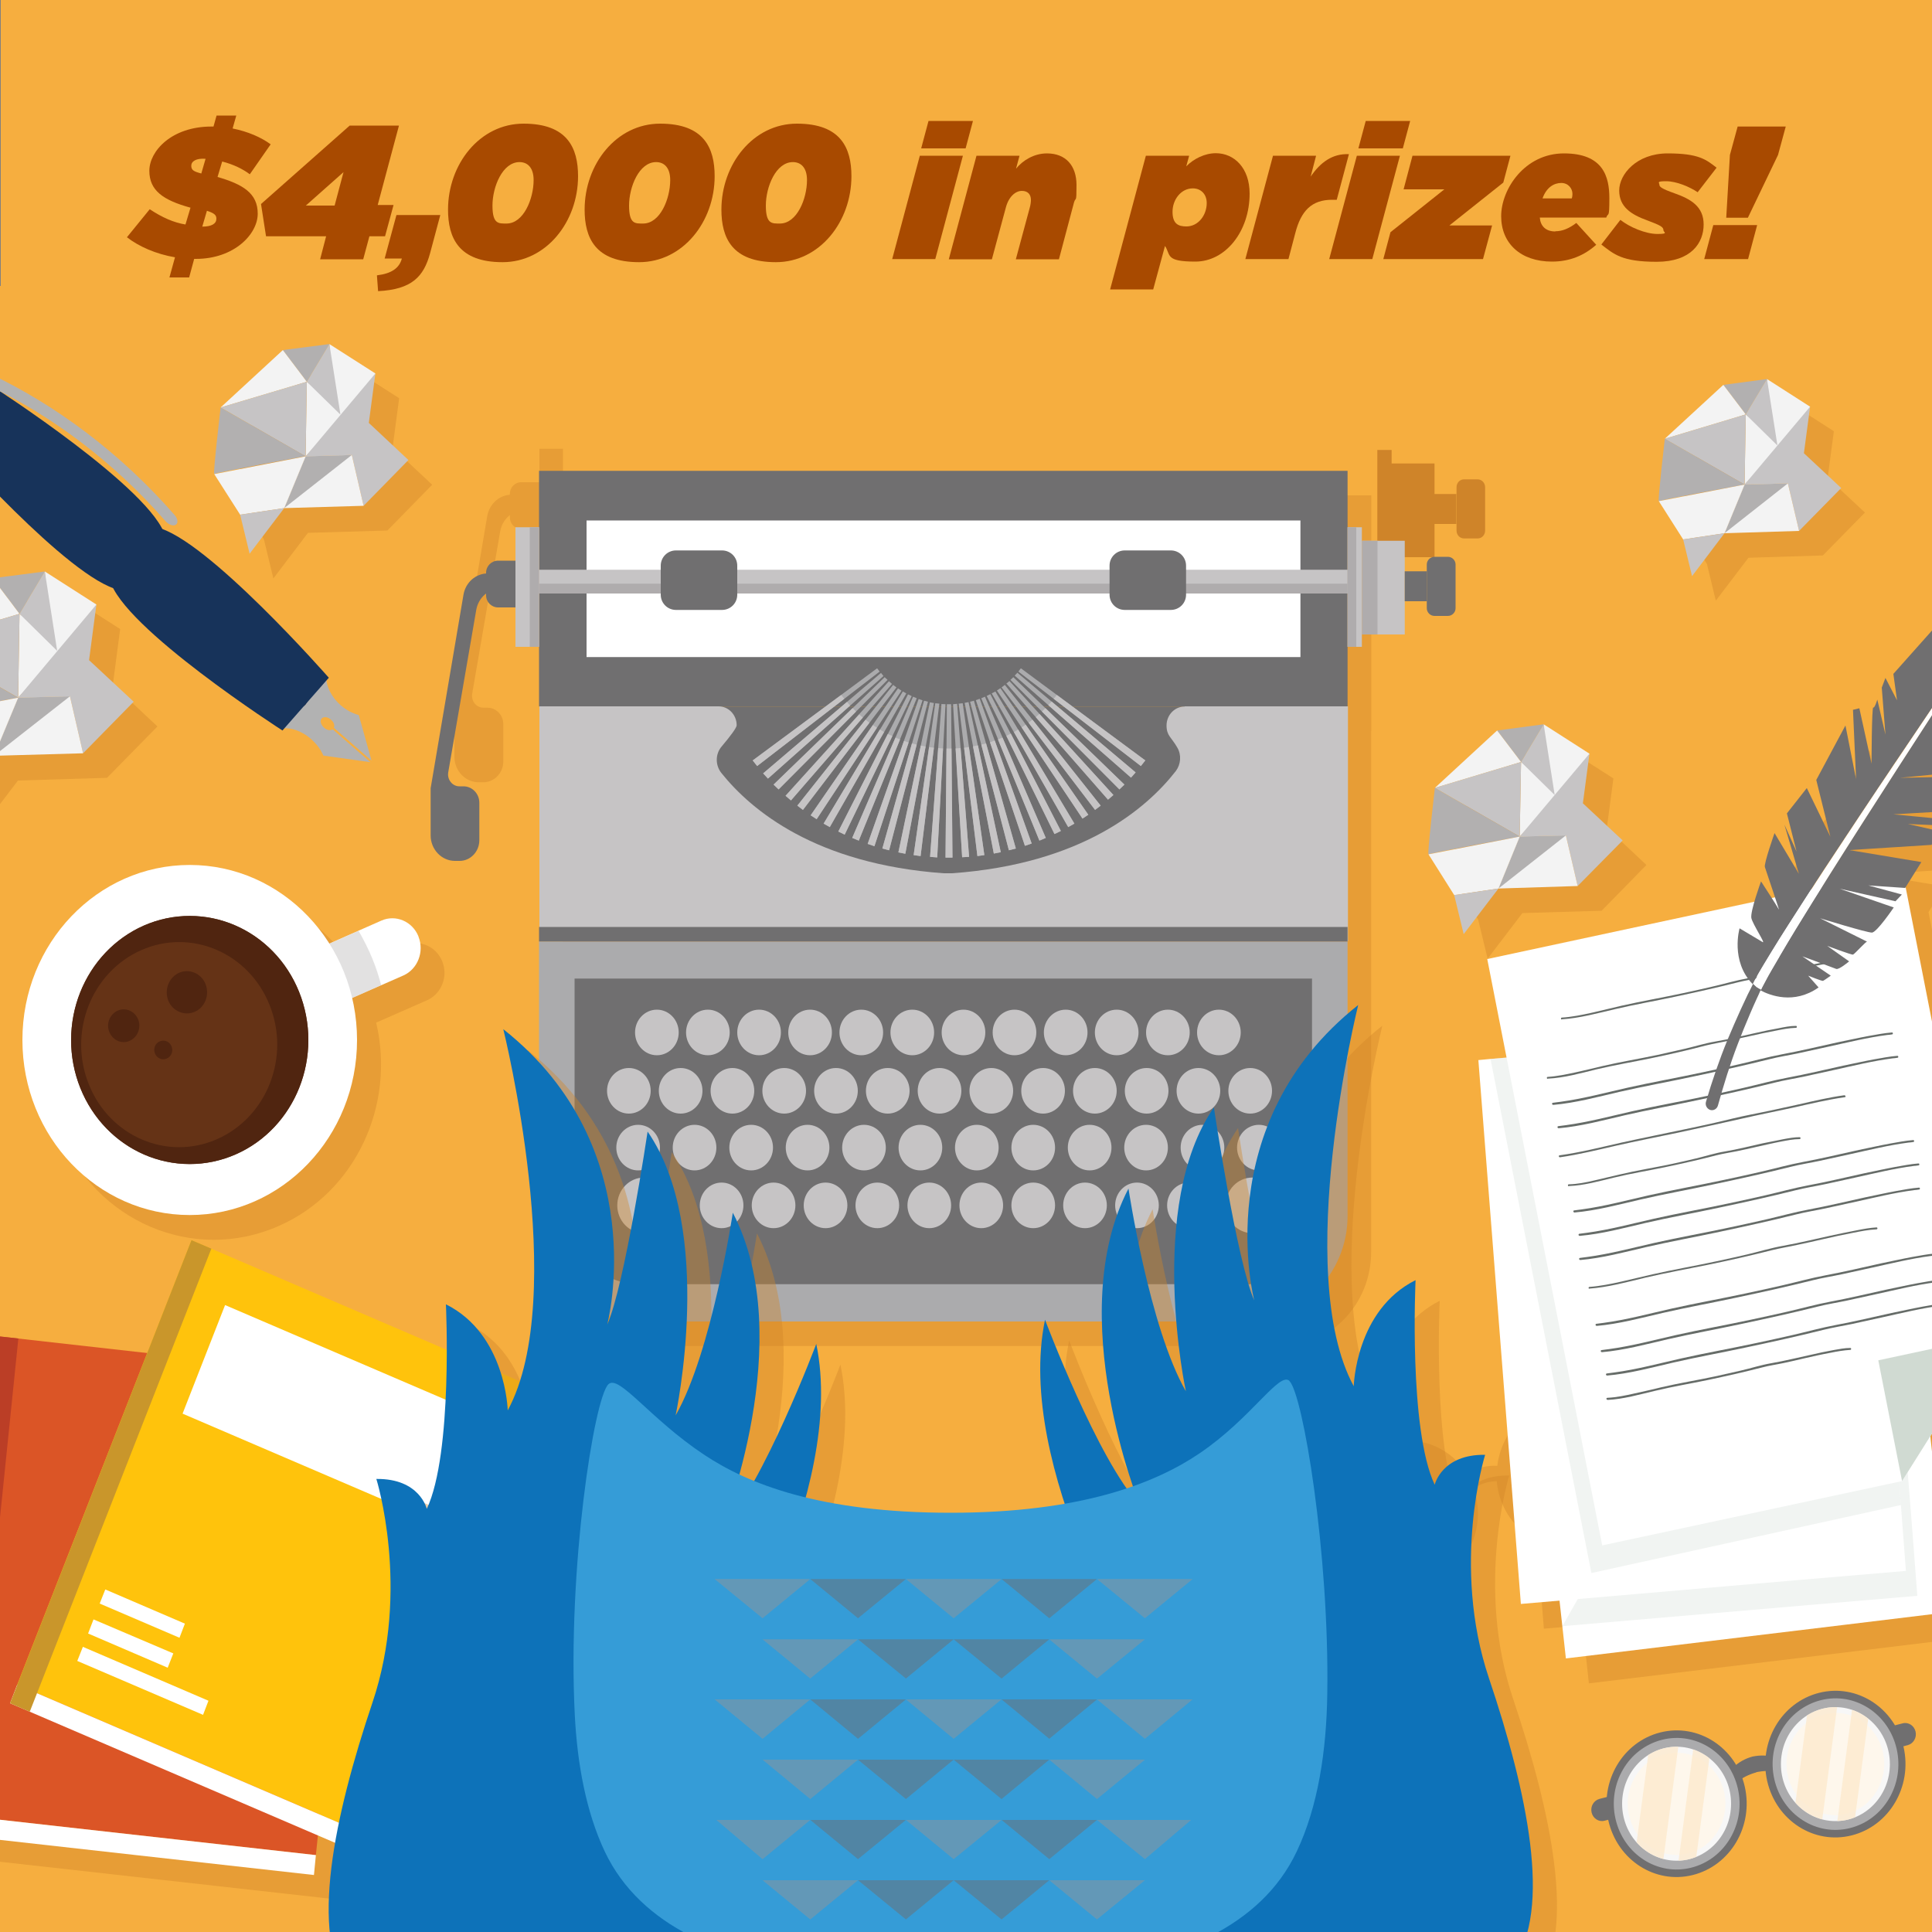
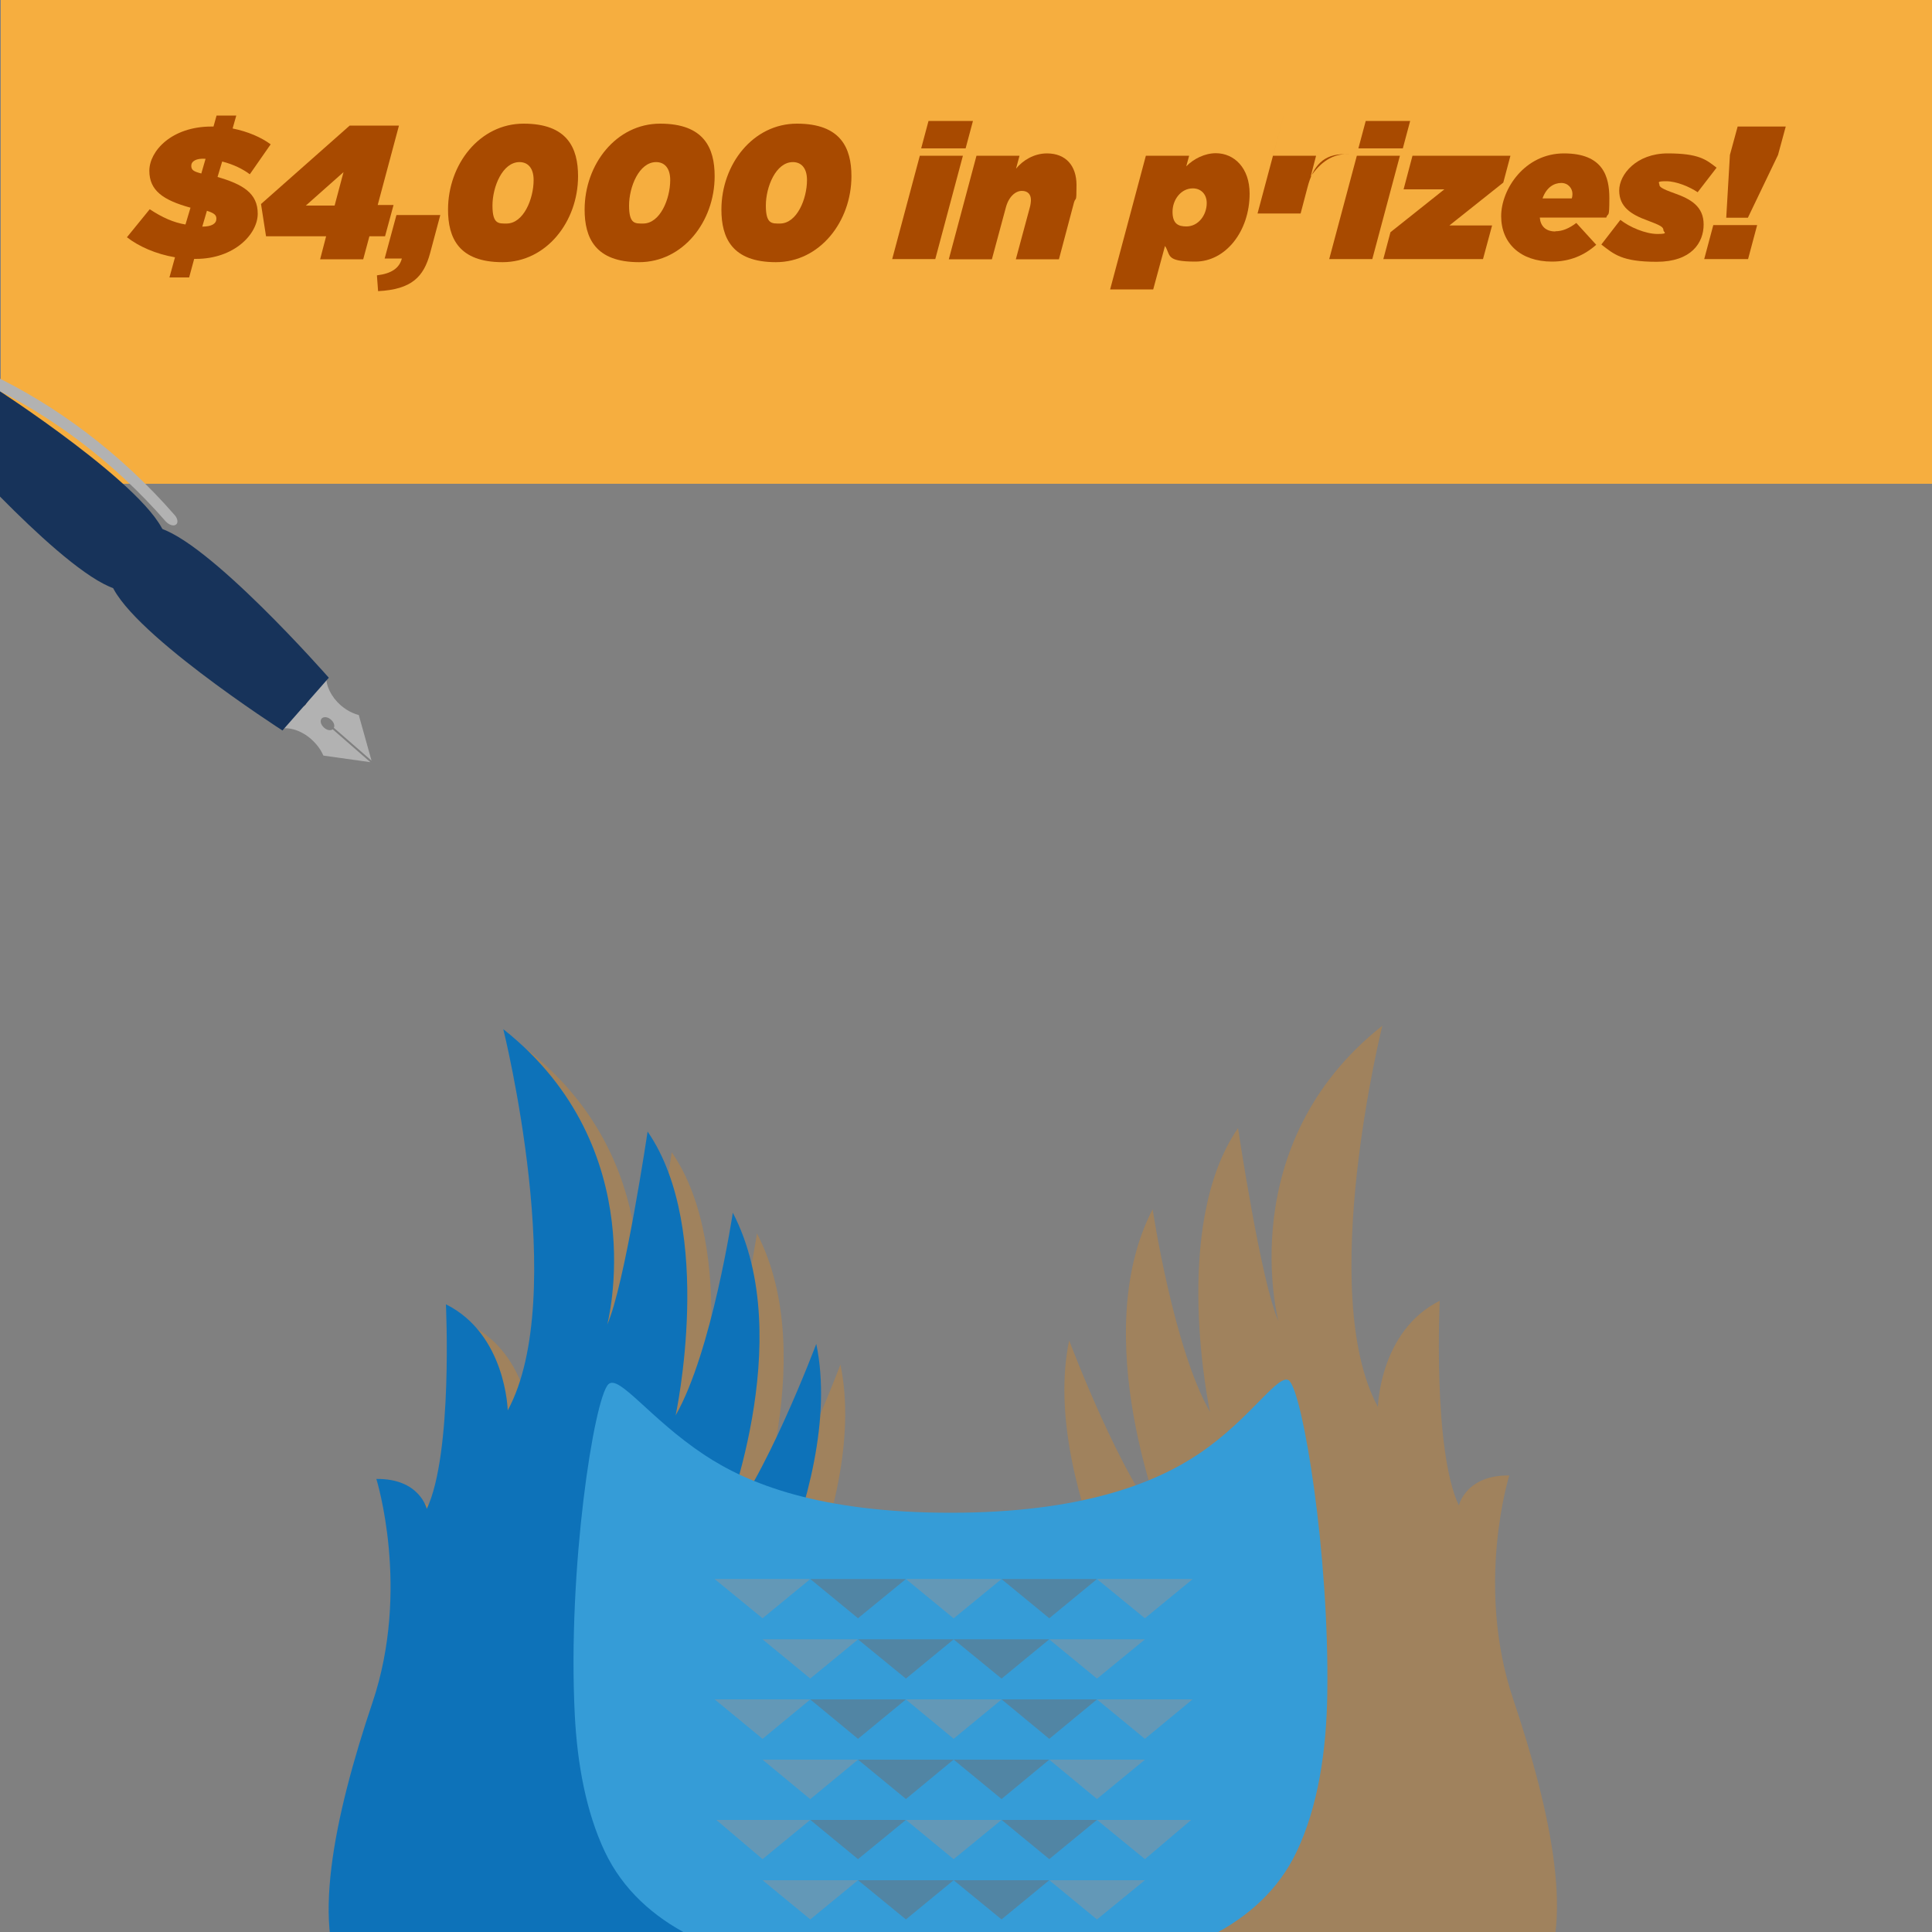
<svg xmlns="http://www.w3.org/2000/svg" id="Layer_1" version="1.1" viewBox="0 0 1000 1000">
  <rect x="0" y="0" width="1000" height="1000" fill="#808080" stroke="none" />
  <defs>
    <style>
      .st0 {
        clip-path: url(#clippath-34);
      }

      .st1 {
        clip-path: url(#clippath-21);
      }

      .st2 {
        fill: #502510;
      }

      .st3 {
        clip-path: url(#clippath-6);
      }

      .st4 {
        clip-path: url(#clippath-7);
      }

      .st5 {
        clip-path: url(#clippath-17);
      }

      .st6 {
        fill: #b2b0b0;
      }

      .st7 {
        clip-path: url(#clippath-31);
      }

      .st8, .st9 {
        fill: #cf8429;
      }

      .st10 {
        fill: #0d72b9;
      }

      .st11, .st12 {
        fill: #d0dad2;
      }

      .st13 {
        clip-path: url(#clippath-15);
      }

      .st14 {
        clip-path: url(#clippath-33);
      }

      .st15 {
        clip-path: url(#clippath-18);
      }

      .st16 {
        clip-path: url(#clippath-4);
      }

      .st17 {
        clip-path: url(#clippath-22);
      }

      .st18 {
        fill: #666c68;
      }

      .st19 {
        fill: #17335a;
      }

      .st20 {
        clip-path: url(#clippath-23);
      }

      .st21 {
        fill: #c9962b;
      }

      .st22 {
        opacity: .9;
      }

      .st22, .st23, .st24 {
        fill: #fff;
      }

      .st22, .st9, .st25, .st12, .st26, .st24 {
        isolation: isolate;
      }

      .st27 {
        fill: #db5526;
      }

      .st28 {
        clip-path: url(#clippath-9);
      }

      .st29 {
        clip-path: url(#clippath-10);
      }

      .st30 {
        fill: #653316;
      }

      .st31 {
        fill: #bb3e26;
      }

      .st32 {
        clip-path: url(#clippath-25);
      }

      .st33 {
        clip-path: url(#clippath-27);
      }

      .st34 {
        clip-path: url(#clippath-11);
      }

      .st35 {
        fill: none;
      }

      .st36 {
        clip-path: url(#clippath-35);
      }

      .st37 {
        clip-path: url(#clippath-28);
      }

      .st38 {
        fill: #b2b2b2;
      }

      .st39 {
        clip-path: url(#clippath-1);
      }

      .st40 {
        fill: #1d1c1a;
      }

      .st9 {
        opacity: .4;
      }

      .st41 {
        fill: #6d6e71;
      }

      .st42 {
        fill: #359cd7;
      }

      .st43 {
        clip-path: url(#clippath-5);
      }

      .st44 {
        clip-path: url(#clippath-20);
      }

      .st45 {
        clip-path: url(#clippath-8);
      }

      .st25 {
        opacity: .2;
      }

      .st25, .st46 {
        fill: #f6ae3f;
      }

      .st47 {
        clip-path: url(#clippath-3);
      }

      .st48 {
        clip-path: url(#clippath-26);
      }

      .st49 {
        clip-path: url(#clippath-12);
      }

      .st50 {
        fill: #706f70;
      }

      .st51 {
        clip-path: url(#clippath-14);
      }

      .st12, .st52 {
        opacity: .3;
      }

      .st53 {
        fill: #ababad;
      }

      .st26 {
        opacity: .5;
      }

      .st26, .st54 {
        fill: #c6c4c5;
      }

      .st55 {
        clip-path: url(#clippath-30);
      }

      .st56 {
        clip-path: url(#clippath-19);
      }

      .st57 {
        clip-path: url(#clippath-32);
      }

      .st58 {
        clip-path: url(#clippath-16);
      }

      .st59 {
        fill: #929497;
      }

      .st60 {
        clip-path: url(#clippath-2);
      }

      .st61 {
        fill: #afacad;
      }

      .st62 {
        clip-path: url(#clippath-29);
      }

      .st63 {
        fill: #ffc30c;
      }

      .st64 {
        clip-path: url(#clippath-13);
      }

      .st24 {
        opacity: .7;
      }

      .st65 {
        clip-path: url(#clippath-24);
      }

      .st66 {
        clip-path: url(#clippath);
      }

      .st67 {
        opacity: .5;
      }

      .st68 {
        fill: #f3f3f3;
      }

      .st69 {
        fill: #a84a00;
      }
    </style>
    <clipPath id="clippath">
      <rect class="st35" width="1000" height="1000" />
    </clipPath>
    <clipPath id="clippath-1">
      <rect class="st35" width="1000" height="1000" />
    </clipPath>
    <clipPath id="clippath-2">
-       <rect class="st35" x="-69.6" y="148" width="1141.8" height="854.4" />
-     </clipPath>
+       </clipPath>
    <clipPath id="clippath-3">
      <rect class="st35" x="-69.6" y="148" width="1141.8" height="854.4" />
    </clipPath>
    <clipPath id="clippath-4">
      <rect class="st35" x="-69.6" y="148" width="1141.8" height="854.4" />
    </clipPath>
    <clipPath id="clippath-5">
      <rect class="st35" x="-69.6" y="148" width="1141.8" height="854.4" />
    </clipPath>
    <clipPath id="clippath-6">
      <rect class="st35" x="-69.6" y="148" width="1141.8" height="854.4" />
    </clipPath>
    <clipPath id="clippath-7">
-       <rect class="st35" x="-69.6" y="148" width="1141.8" height="854.4" />
-     </clipPath>
+       </clipPath>
    <clipPath id="clippath-8">
      <rect class="st35" x="-69.6" y="148" width="1141.8" height="854.4" />
    </clipPath>
    <clipPath id="clippath-9">
      <rect class="st35" x="-69.6" y="148" width="1141.8" height="854.4" />
    </clipPath>
    <clipPath id="clippath-10">
      <rect class="st35" x="-69.6" y="148" width="1141.8" height="854.4" />
    </clipPath>
    <clipPath id="clippath-11">
      <rect class="st35" x="-69.6" y="148" width="1141.8" height="854.4" />
    </clipPath>
    <clipPath id="clippath-12">
      <rect class="st35" x="-69.6" y="148" width="1141.8" height="854.4" />
    </clipPath>
    <clipPath id="clippath-13">
      <rect class="st35" x="-69.6" y="148" width="1141.8" height="854.4" />
    </clipPath>
    <clipPath id="clippath-14">
      <rect class="st35" x="-69.6" y="148" width="1141.8" height="854.4" />
    </clipPath>
    <clipPath id="clippath-15">
      <rect class="st35" x="-69.6" y="148" width="1141.8" height="854.4" />
    </clipPath>
    <clipPath id="clippath-16">
      <rect class="st35" x="-69.6" y="148" width="1141.8" height="854.4" />
    </clipPath>
    <clipPath id="clippath-17">
      <rect class="st35" x="-69.6" y="148" width="1141.8" height="854.4" />
    </clipPath>
    <clipPath id="clippath-18">
      <rect class="st35" x="-69.6" y="148" width="1141.8" height="854.4" />
    </clipPath>
    <clipPath id="clippath-19">
      <rect class="st35" x="-69.6" y="148" width="1141.8" height="854.4" />
    </clipPath>
    <clipPath id="clippath-20">
      <rect class="st35" x="-69.6" y="148" width="1141.8" height="854.4" />
    </clipPath>
    <clipPath id="clippath-21">
      <rect class="st35" x="-69.6" y="148" width="1141.8" height="854.4" />
    </clipPath>
    <clipPath id="clippath-22">
      <rect class="st35" x="-69.6" y="148" width="1141.8" height="854.4" />
    </clipPath>
    <clipPath id="clippath-23">
      <rect class="st35" x="-69.6" y="148" width="1141.8" height="854.4" />
    </clipPath>
    <clipPath id="clippath-24">
      <rect class="st35" x="-69.6" y="148" width="1141.8" height="854.4" />
    </clipPath>
    <clipPath id="clippath-25">
      <rect class="st35" x="-69.6" y="148" width="1141.8" height="854.4" />
    </clipPath>
    <clipPath id="clippath-26">
      <rect class="st35" x="-69.6" y="148" width="1141.8" height="854.4" />
    </clipPath>
    <clipPath id="clippath-27">
      <rect class="st35" x="-69.6" y="148" width="1141.8" height="854.4" />
    </clipPath>
    <clipPath id="clippath-28">
      <rect class="st35" x="-69.6" y="148" width="1141.8" height="854.4" />
    </clipPath>
    <clipPath id="clippath-29">
      <rect class="st35" x="-69.6" y="148" width="1141.8" height="854.4" />
    </clipPath>
    <clipPath id="clippath-30">
      <rect class="st35" x="-69.6" y="148" width="1141.8" height="854.4" />
    </clipPath>
    <clipPath id="clippath-31">
      <rect class="st35" x="-69.6" y="148" width="1141.8" height="854.4" />
    </clipPath>
    <clipPath id="clippath-32">
      <rect class="st35" x="-69.6" y="148" width="1141.8" height="854.4" />
    </clipPath>
    <clipPath id="clippath-33">
      <rect class="st35" x="-69.6" y="148" width="1141.8" height="854.4" />
    </clipPath>
    <clipPath id="clippath-34">
      <rect class="st35" x="-69.6" y="148" width="1141.8" height="854.4" />
    </clipPath>
    <clipPath id="clippath-35">
      <rect class="st35" x="-69.6" y="148" width="1141.8" height="854.4" />
    </clipPath>
  </defs>
  <g>
    <g class="st66">
      <rect class="st46" x=".4" y="-23" width="1001.8" height="273.4" />
    </g>
    <g class="st39">
      <g>
        <g class="st60">
          <g>
            <rect class="st46" x="-91" y="139.1" width="1193.5" height="874" />
            <path class="st9" d="M625.5,378.4c0,0-.1,0-.2,0h-58s142.5,0,142.5,0v-122h-418.5v122h148.3,0s-55.4,0-55.4,0c0,0-.1,0-.2,0h-92.7v121.6h0v148c0,26.9,20.8,48.7,46.5,48.7h325.4c25.7,0,46.5-21.8,46.5-48.7v-148h0v-121.6h-84.4Z" />
            <polygon class="st8" points="720.3 294.7 720.3 288.4 728.3 288.4 742.5 288.4 742.5 271.2 753.8 271.2 753.8 255.7 742.5 255.7 742.5 239.9 728.3 239.9 720.3 239.9 720.3 232.9 717.4 232.9 712.9 232.9 712.9 294.7 717.4 294.7 720.3 294.7" />
            <path class="st9" d="M279.2,232.2v17.4h-9.5c-3.2,0-5.8,2.7-5.8,6v.5c-5.8.4-10.6,4.9-11.7,11l-17,100.2v24.4c0,7.3,5.7,13.2,12.6,13.2h2.4c5.6,0,10.3-4.8,10.3-10.7v-19.4c0-4.7-3.7-8.5-8.2-8.5h-2.1c-3.7,0-6.4-3.5-5.8-7.2l14.5-84.1c.6-3.5,2.5-6.4,5-8.4v1.2c0,3.3,2.6,6,5.8,6h9.5v20.4h12.2v-61.9h-12.2Z" />
            <path class="st8" d="M757.8,278.7h7c2.2,0,3.9-1.8,3.9-4.1v-22.4c0-2.3-1.8-4.1-3.9-4.1h-7c-2.2,0-3.9,1.8-3.9,4.1v22.4c0,2.3,1.7,4.1,3.9,4.1Z" />
            <path class="st9" d="M209.7,489.3l-26.8,11.8c-22.5-35.8-66.8-50.8-105.9-33.6-44.1,19.4-64.8,72.5-46.2,118.7s69.3,67.8,113.4,48.4c39.9-17.5,60.6-62.7,50.5-105.3l26.4-11.6c7.4-3.3,11-12.3,7.8-20.1-3.1-7.8-11.8-11.5-19.2-8.2Z" />
            <path class="st9" d="M1050.9,346.8c.7-1.8,16.9-61.1,16.9-61.1,0,0-33.6,35.6-36.9,37.1s-1.1,12.5-1.1,12.5l-6.1-8-6.4,6.1.8,21.5-5.3-16.3-20.4,22.9,1.9,13.7-6-11.6-1.9,5,1.9,24.3-4.2-18.1s-1.4,4.6-2.1,4.1c-.8-.5-.9,29.1-.9,29.1l-6.3-28.7-3.3.8,1.6,35.9-5.5-27.8-15.1,28.2,7.3,29.4-12.2-25.2-10.3,13.1,5,19.8-6.3-14,7.5,25.5-12.6-21.1s-5.6,15.8-5,17.6c.4,1.1,3.3,9.8,5.3,15.9l-1.7.4c-2.6-4.1-5.7-8.8-5.7-8.8,0,0-2,5.5-3.5,10.7l-138.4,29.7,10,51-8.3.7-6.3.5,13.3,170.3c-8.6,6.2-14.3,16-15.6,26.8-2.2-.1-4.4,0-6.7.5h0s0,0,0,0,0,0,0,0h0c-3.2.9-6.1,2.4-8.6,4.3-8-13.4-23.6-20.7-39.2-16.8-15.5,3.9-26.3,17.7-27.7,33.4l-4.5,1.1c-2.7.7-4.3,3.4-3.7,6.2l.3,1.3c.6,2.8,3.3,4.5,5.9,3.8l2.6-.7c0,.2,0,.3,0,.5,4.7,20.4,24.2,33,43.7,28.1s31.5-25.3,26.9-45.7c-.3-1.5-.8-3-1.3-4.4,2.2-1.3,4.6-2.4,7.2-3.1h0s0,0,.1,0c0,0,0,0,0,0h0c1.6-.3,3.2-.5,4.7-.6.2,1.8.4,3.5.8,5.3,2.7,11.7,10.3,20.9,20,25.6l3.6,45.5,20-1.7,1.5,13.3h0l1.8,16.7,143.4-17.3,55.2-6.7-3.7-33.9-2.6-23.8-3.7-33.4,32.8-52-45.6-232.1,8.3-13.3-37.3-6.2,42.6-2.7,3.6-7.2-15.9-3.6,16.4.7,2.1-3.2-26-2.5,31.1-1.8,2.2-3.5,10.2-14.4-40.1.8,38.9-3.8.9-1.5-15-.7s16.4-1,17.9-3.6c1.6-2.6,10.7-16.1,10.7-16.1l-32.9,1.2,33.8-9,2.2-5.5-21.2.8s20.3-5.8,21.3-5.8,2.7-20.3,2.7-20.3h-14.7c0,0,10.2-3.7,10.2-3.7Z" />
            <path class="st9" d="M871,272.1c.8-.5,44.4-8.6,44.4-8.6l-44.4,8.6,12.5,19.8,4.6,19,16.9-22.2,38.5-1.2,21.8-22.2-19.3-18,3.2-24.1-22.3-14.3-22.6,2.9-30.3,27.9s-3.8,32.9-3.1,32.3Z" />
            <path class="st9" d="M-10.9,430.5l20.2-26.5,46.1-1.4,26.1-26.6-23.1-21.6,3.8-28.8-26.7-17.1-27.1,3.5-36.2,33.4s-4.6,39.3-3.7,38.7c.9-.6,53.1-10.3,53.1-10.3l-53.1,10.3,15,23.7,5.5,22.7Z" />
            <path class="st9" d="M123.3,258.1c.8-.6,47.2-9.2,47.2-9.2l-47.2,9.2,13.3,21.1,4.9,20.2,17.9-23.6,41.1-1.2,23.2-23.7-20.5-19.2,3.4-25.6-23.8-15.2-24.1,3.1-32.2,29.7s-4.1,35-3.3,34.4Z" />
            <path class="st9" d="M751.8,454.9c.8-.6,47.2-9.2,47.2-9.2l-47.2,9.2,13.3,21.1,4.9,20.2,18-23.6,41-1.2,23.2-23.7-20.5-19.2,3.4-25.6-23.8-15.2-24.1,3.1-32.2,29.7s-4.1,35-3.3,34.4Z" />
            <polygon class="st9" points="121.8 659 111.5 654.7 88.6 713 10.9 704.3 -15.5 961.8 -15.5 961.8 -15.5 961.9 174.8 983.2 175.9 972.9 176.9 962.7 194.6 970.3 198.4 960.7 288.6 730.7 121.8 659" />
            <polygon class="st23" points="1009.1 834.4 953.9 841.1 810.5 858.4 779.6 577.8 785.9 577 978.2 553.8 1002.8 776.7 1005.4 800.5 1009.1 834.4" />
            <g>
              <path class="st50" d="M261.5,296.8h-9c-6.2,0-11.5,4.6-12.6,11l-17,100.2v24.4c0,7.3,5.7,13.2,12.6,13.2h2.4c5.6,0,10.2-4.8,10.2-10.7v-19.4c0-4.7-3.7-8.5-8.2-8.5h-2.1c-3.7,0-6.4-3.5-5.8-7.2l14.5-84.1c1.1-6.4,6.4-11,12.5-11h0l2.4-7.7Z" />
              <path class="st50" d="M272.8,290.2h-15c-3.4,0-6.2,2.8-6.2,6.2v11.8c0,3.4,2.8,6.2,6.2,6.2h15v-24.1Z" />
              <rect class="st50" x="311.7" y="365.7" width="353.1" height="102" />
              <path class="st53" d="M697.5,487.3h-418.5v142.1c0,30.2,24.4,54.6,54.6,54.6h309.3c30.2,0,54.6-24.4,54.6-54.6v-142.1h0Z" />
              <path class="st50" d="M297.4,631.7v-125.2h381.7v125.2c0,18.2-14.8,33-33,33h-315.7c-18.2,0-33-14.8-33-33Z" />
              <g>
                <ellipse class="st54" cx="340" cy="534.4" rx="11.3" ry="11.8" />
                <g>
                  <ellipse class="st54" cx="330.3" cy="594" rx="11.3" ry="11.8" />
                  <ellipse class="st54" cx="359.5" cy="594" rx="11.3" ry="11.8" />
                  <ellipse class="st54" cx="388.8" cy="594" rx="11.3" ry="11.8" />
                  <ellipse class="st54" cx="418" cy="594" rx="11.3" ry="11.8" />
                  <ellipse class="st54" cx="447.2" cy="594" rx="11.3" ry="11.8" />
                  <ellipse class="st54" cx="476.4" cy="594" rx="11.3" ry="11.8" />
                  <ellipse class="st54" cx="505.6" cy="594" rx="11.3" ry="11.8" />
                  <ellipse class="st54" cx="534.8" cy="594" rx="11.3" ry="11.8" />
                  <ellipse class="st54" cx="564" cy="594" rx="11.3" ry="11.8" />
                  <ellipse class="st54" cx="593.2" cy="594" rx="11.3" ry="11.8" />
                  <ellipse class="st54" cx="622.4" cy="594" rx="11.3" ry="11.8" />
                  <ellipse class="st54" cx="651.6" cy="594" rx="11.3" ry="11.8" />
                </g>
                <ellipse class="st54" cx="325.5" cy="564.6" rx="11.3" ry="11.8" />
                <ellipse class="st54" cx="648.2" cy="623.9" rx="13.8" ry="14.4" />
                <ellipse class="st54" cx="333.3" cy="623.9" rx="13.8" ry="14.4" />
                <g>
                  <ellipse class="st54" cx="373.5" cy="623.9" rx="11.3" ry="11.8" />
                  <ellipse class="st54" cx="400.4" cy="623.9" rx="11.3" ry="11.8" />
                  <ellipse class="st54" cx="427.3" cy="623.9" rx="11.3" ry="11.8" />
                  <ellipse class="st54" cx="454.1" cy="623.9" rx="11.3" ry="11.8" />
                  <ellipse class="st54" cx="481" cy="623.9" rx="11.3" ry="11.8" />
                  <ellipse class="st54" cx="507.9" cy="623.9" rx="11.3" ry="11.8" />
                  <ellipse class="st54" cx="534.8" cy="623.9" rx="11.3" ry="11.8" />
                  <ellipse class="st54" cx="561.6" cy="623.9" rx="11.3" ry="11.8" />
                  <ellipse class="st54" cx="588.5" cy="623.9" rx="11.3" ry="11.8" />
                  <ellipse class="st54" cx="615.4" cy="623.9" rx="11.3" ry="11.8" />
                </g>
                <ellipse class="st54" cx="352.3" cy="564.6" rx="11.3" ry="11.8" />
                <ellipse class="st54" cx="379.1" cy="564.6" rx="11.3" ry="11.8" />
                <ellipse class="st54" cx="405.9" cy="564.6" rx="11.3" ry="11.8" />
                <ellipse class="st54" cx="432.7" cy="564.6" rx="11.3" ry="11.8" />
                <ellipse class="st54" cx="459.5" cy="564.6" rx="11.3" ry="11.8" />
                <ellipse class="st54" cx="486.3" cy="564.6" rx="11.3" ry="11.8" />
                <ellipse class="st54" cx="513.1" cy="564.6" rx="11.3" ry="11.8" />
                <ellipse class="st54" cx="539.9" cy="564.6" rx="11.3" ry="11.8" />
                <ellipse class="st54" cx="566.7" cy="564.6" rx="11.3" ry="11.8" />
                <ellipse class="st54" cx="593.5" cy="564.6" rx="11.3" ry="11.8" />
                <ellipse class="st54" cx="620.3" cy="564.6" rx="11.3" ry="11.8" />
                <ellipse class="st54" cx="647.1" cy="564.6" rx="11.3" ry="11.8" />
                <ellipse class="st54" cx="366.4" cy="534.4" rx="11.3" ry="11.8" />
                <ellipse class="st54" cx="392.9" cy="534.4" rx="11.3" ry="11.8" />
                <ellipse class="st54" cx="419.3" cy="534.4" rx="11.3" ry="11.8" />
                <ellipse class="st54" cx="445.8" cy="534.4" rx="11.3" ry="11.8" />
                <ellipse class="st54" cx="472.2" cy="534.4" rx="11.3" ry="11.8" />
                <ellipse class="st54" cx="498.7" cy="534.4" rx="11.3" ry="11.8" />
                <ellipse class="st54" cx="525.1" cy="534.4" rx="11.3" ry="11.8" />
                <ellipse class="st54" cx="551.6" cy="534.4" rx="11.3" ry="11.8" />
                <ellipse class="st54" cx="578" cy="534.4" rx="11.3" ry="11.8" />
                <ellipse class="st54" cx="604.5" cy="534.4" rx="11.3" ry="11.8" />
                <ellipse class="st54" cx="630.9" cy="534.4" rx="11.3" ry="11.8" />
              </g>
              <rect class="st50" x="279" y="243.7" width="418.5" height="122" />
              <rect class="st54" x="697.5" y="272.9" width="7.4" height="61.9" />
              <rect class="st61" x="697.5" y="272.9" width="4.5" height="61.9" />
              <rect class="st54" x="266.8" y="272.9" width="12.2" height="61.9" />
              <rect class="st61" x="274.2" y="272.9" width="4.8" height="61.9" />
              <rect class="st54" x="705" y="279.9" width="22.1" height="48.5" />
              <rect class="st61" x="705" y="279.9" width="8" height="48.5" />
              <rect class="st50" x="727.1" y="295.7" width="11.4" height="15.5" />
              <rect class="st23" x="303.6" y="269.4" width="369.5" height="70.7" />
              <rect class="st54" x="279" y="294.9" width="418.5" height="12.3" />
              <rect class="st61" x="279" y="302.1" width="418.5" height="5.1" />
              <path class="st50" d="M373.7,284.9h-23.8c-4.4,0-7.9,3.5-7.9,7.9v15c0,4.4,3.5,7.9,7.9,7.9h23.8c4.4,0,7.9-3.5,7.9-7.9v-15c0-4.4-3.5-7.9-7.9-7.9Z" />
              <path class="st50" d="M606,284.9h-23.8c-4.4,0-7.9,3.5-7.9,7.9v15c0,4.4,3.5,7.9,7.9,7.9h23.8c4.4,0,7.9-3.5,7.9-7.9v-15c0-4.4-3.5-7.9-7.9-7.9Z" />
              <path class="st50" d="M749.4,288.2h-6.9c-2.2,0-4,1.8-4,4v22.6c0,2.2,1.8,4,4,4h6.9c2.2,0,4-1.8,4-4v-22.6c0-2.2-1.8-4-4-4Z" />
              <g>
                <g>
                  <polygon class="st53" points="493 443.9 489.4 443.9 490.1 364.5 492.3 364.5 493 443.9" />
                  <polygon class="st54" points="489.9 387.4 489.4 443.9 493 443.9 492.5 387.4 489.9 387.4" />
                </g>
                <g>
                  <polygon class="st53" points="509.5 442.6 505.9 443.1 496.2 364.2 498.3 364 509.5 442.6" />
                  <polygon class="st54" points="499 387 505.9 443.1 509.5 442.6 501.5 386.7 499 387" />
                </g>
                <g>
                  <polygon class="st53" points="525.8 439.2 522.2 440.1 502.1 363.2 504.1 362.7 525.8 439.2" />
                  <polygon class="st54" points="507.9 385.4 522.2 440.1 525.8 439.2 510.4 384.8 507.9 385.4" />
                </g>
                <g>
                  <polygon class="st53" points="541.3 433.7 538 435.1 507.9 361.4 509.8 360.6 541.3 433.7" />
                  <polygon class="st54" points="516.5 382.7 538 435.1 541.3 433.7 518.9 381.8 516.5 382.7" />
                </g>
                <g>
                  <polygon class="st53" points="556.1 426.3 552.9 428.1 513.3 358.9 515.2 357.9 556.1 426.3" />
                  <polygon class="st54" points="524.8 378.9 552.9 428.1 556.1 426.3 527 377.6 524.8 378.9" />
                </g>
                <g>
                  <polygon class="st53" points="569.7 417 566.8 419.2 518.4 355.8 520.1 354.5 569.7 417" />
                  <polygon class="st54" points="532.4 374.1 566.8 419.2 569.7 417 534.4 372.5 532.4 374.1" />
                </g>
                <g>
                  <polygon class="st53" points="582 406.1 579.4 408.6 523 351.9 524.5 350.5 582 406.1" />
                  <polygon class="st54" points="539.3 368.3 579.4 408.6 582 406.1 541.1 366.5 539.3 368.3" />
                </g>
                <g>
-                   <polygon class="st53" points="592.8 393.6 590.5 396.5 527.1 347.6 528.4 345.9 592.8 393.6" />
                  <polygon class="st54" points="545.4 361.7 590.5 396.5 592.8 393.6 547 359.7 545.4 361.7" />
                </g>
                <g>
                  <polygon class="st53" points="391.9 396.5 389.6 393.6 454 345.9 455.3 347.6 391.9 396.5" />
                  <polygon class="st54" points="435.4 359.7 389.6 393.6 391.9 396.5 437 361.7 435.4 359.7" />
                </g>
                <g>
                  <polygon class="st53" points="403 408.6 400.4 406.1 457.9 350.5 459.4 351.9 403 408.6" />
                  <polygon class="st54" points="441.3 366.5 400.4 406.1 403 408.6 443.1 368.3 441.3 366.5" />
                </g>
                <g>
                  <polygon class="st53" points="415.6 419.2 412.7 417 462.3 354.5 464 355.8 415.6 419.2" />
                  <polygon class="st54" points="448 372.5 412.7 417 415.6 419.2 450 374.1 448 372.5" />
                </g>
                <g>
                  <polygon class="st53" points="429.5 428.1 426.3 426.3 467.3 357.9 469.1 358.9 429.5 428.1" />
                  <polygon class="st54" points="455.4 377.6 426.3 426.3 429.5 428.1 457.6 378.9 455.4 377.6" />
                </g>
                <g>
                  <polygon class="st53" points="444.5 435.1 441.1 433.7 472.6 360.6 474.5 361.4 444.5 435.1" />
                  <polygon class="st54" points="463.5 381.8 441.1 433.7 444.5 435.1 465.9 382.7 463.5 381.8" />
                </g>
                <g>
                  <polygon class="st53" points="460.2 440.1 456.7 439.2 478.3 362.7 480.3 363.2 460.2 440.1" />
                  <polygon class="st54" points="472 384.8 456.7 439.2 460.2 440.1 474.5 385.4 472 384.8" />
                </g>
                <g>
                  <polygon class="st53" points="476.5 443.1 472.9 442.6 484.1 364 486.2 364.2 476.5 443.1" />
                  <polygon class="st54" points="480.9 386.7 472.9 442.6 476.5 443.1 483.4 387 480.9 386.7" />
                </g>
                <g>
                  <polygon class="st53" points="501.6 443.5 498 443.7 493.3 364.5 495.4 364.3 501.6 443.5" />
                  <polygon class="st54" points="494.6 387.4 498 443.7 501.6 443.5 497.2 387.2 494.6 387.4" />
                </g>
                <g>
                  <polygon class="st53" points="518 441.1 514.4 441.8 499.3 363.8 501.3 363.4 518 441.1" />
                  <polygon class="st54" points="503.6 386.3 514.4 441.8 518 441.1 506.2 385.8 503.6 386.3" />
                </g>
                <g>
                  <polygon class="st53" points="534 436.6 530.5 437.8 505.1 362.4 507.1 361.7 534 436.6" />
                  <polygon class="st54" points="512.4 384.2 530.5 437.8 534 436.6 514.9 383.3 512.4 384.2" />
                </g>
                <g>
                  <polygon class="st53" points="549.1 430.1 545.8 431.7 510.7 360.2 512.6 359.3 549.1 430.1" />
                  <polygon class="st54" points="520.9 380.9 545.8 431.7 549.1 430.1 523.2 379.7 520.9 380.9" />
                </g>
                <g>
                  <polygon class="st53" points="563.3 421.7 560.3 423.7 516 357.4 517.8 356.2 563.3 421.7" />
                  <polygon class="st54" points="528.8 376.5 560.3 423.7 563.3 421.7 530.9 375.1 528.8 376.5" />
                </g>
                <g>
                  <polygon class="st53" points="576.3 411.5 573.5 413.9 520.9 353.8 522.5 352.5 576.3 411.5" />
                  <polygon class="st54" points="536.1 371.2 573.5 413.9 576.3 411.5 538 369.5 536.1 371.2" />
                </g>
                <g>
                  <polygon class="st53" points="587.8 399.8 585.4 402.5 525.2 349.7 526.6 348.2 587.8 399.8" />
                  <polygon class="st54" points="542.6 365 585.4 402.5 587.8 399.8 544.3 363.1 542.6 365" />
                </g>
                <g>
                  <polygon class="st53" points="397.5 403 395 400.3 456 348.3 457.3 349.9 397.5 403" />
                  <polygon class="st54" points="438.4 363.3 395 400.3 397.5 403 440 365.2 438.4 363.3" />
                </g>
                <g>
                  <polygon class="st53" points="409.4 414.3 406.6 411.9 460.1 352.6 461.7 354 409.4 414.3" />
                  <polygon class="st54" points="444.7 369.8 406.6 411.9 409.4 414.3 446.6 371.4 444.7 369.8" />
                </g>
                <g>
                  <polygon class="st53" points="422.7 424 419.6 422 464.8 356.3 466.6 357.5 422.7 424" />
                  <polygon class="st54" points="451.8 375.3 419.6 422 422.7 424 453.9 376.7 451.8 375.3" />
                </g>
                <g>
                  <polygon class="st53" points="437.2 432 433.9 430.4 470 359.4 471.9 360.3 437.2 432" />
                  <polygon class="st54" points="459.5 379.9 433.9 430.4 437.2 432 461.9 381 459.5 379.9" />
                </g>
                <g>
                  <polygon class="st53" points="452.6 438 449.1 436.8 475.5 361.8 477.5 362.5 452.6 438" />
                  <polygon class="st54" points="467.9 383.5 449.1 436.8 452.6 438 470.3 384.3 467.9 383.5" />
                </g>
                <g>
-                   <polygon class="st53" points="468.6 441.9 465 441.2 481.3 363.5 483.4 363.9 468.6 441.9" />
                  <polygon class="st54" points="476.6 385.9 465 441.2 468.6 441.9 479.1 386.4 476.6 385.9" />
                </g>
                <g>
                  <polygon class="st53" points="485.1 443.8 481.4 443.5 487.3 364.4 489.4 364.5 485.1 443.8" />
                  <polygon class="st54" points="485.6 387.2 481.4 443.5 485.1 443.8 488.1 387.4 485.6 387.2" />
                </g>
              </g>
              <path class="st54" d="M613.2,365.7c-5.2,0-9.4,4.4-9.4,9.8s2.5,6,5.6,11.5c2.2,3.8,1.8,8.6-.8,12.1-15.2,19.5-48.6,48.1-115.8,52.9h0c-1.5,0-2.9,0-4.4,0-66.2-4.8-99.5-32.5-115.1-52-3.1-4-3.1-9.7.2-13.6,4.4-5.2,7.8-9.7,7.8-11,0-5.4-4.2-9.8-9.4-9.8h-92.7v121.6h418.5v-121.6h-84.4Z" />
              <rect class="st50" x="279" y="479.8" width="418.5" height="7.5" />
            </g>
            <g>
              <path class="st23" d="M216.6,484.8c3.1,7.8-.4,16.8-7.8,20.1l-46.2,20.3-11.4-28.3,46.2-20.4c7.4-3.3,16.1.4,19.2,8.2Z" />
              <path class="st26" d="M192.9,496.6c1.8,4.4,3.2,8.9,4.4,13.3l-34.9,15.4-11.4-28.3,34.6-15.2c2.7,4.7,5.2,9.6,7.3,14.8Z" />
              <ellipse class="st23" cx="98.2" cy="538.3" rx="86.6" ry="90.6" />
              <ellipse class="st30" cx="98.2" cy="538.3" rx="61.4" ry="64.2" />
              <path class="st2" d="M74.4,479.1c-31.2,13.8-45.9,51.4-32.8,84.1s49.1,48,80.4,34.3,45.9-51.4,32.8-84.1-49.1-48-80.4-34.3ZM112.4,589.6c-25.8,11.4-55.6-1.3-66.4-28.3-10.9-27,1.3-58.1,27.1-69.5,25.8-11.4,55.6,1.3,66.4,28.3,10.9,27-1.3,58.1-27.1,69.5Z" />
              <path class="st2" d="M71.5,527.6c1.7,4.3-.2,9.2-4.3,11.1s-8.8-.2-10.6-4.5.2-9.2,4.3-11.1c4.1-1.8,8.8.2,10.6,4.5Z" />
              <path class="st2" d="M88.8,541.6c1,2.5-.1,5.3-2.5,6.3-2.3,1-5.1-.1-6.1-2.6-1-2.5.1-5.3,2.5-6.3,2.4-1,5.1.1,6.1,2.6Z" />
              <path class="st2" d="M106.4,509.4c2.2,5.6-.3,12-5.6,14.3-5.3,2.3-11.5-.3-13.7-5.8-2.2-5.6.3-12,5.6-14.4,5.3-2.3,11.5.3,13.7,5.9Z" />
            </g>
            <polygon class="st12" points="971.2 554.7 987.9 768 989.8 791.9 992.4 826 937 830.7 808.7 841.7 971.2 554.7" />
            <polygon class="st23" points="986.5 813.1 931.1 817.8 787.2 830.2 765.2 548.7 771.5 548.1 964.5 531.6 982 755.1 983.9 779 986.5 813.1" />
            <g class="st52">
              <polygon class="st11" points="983.9 779 823.7 814.2 771.5 548.1 964.5 531.6 982 755.1 983.9 779" />
            </g>
            <g>
              <polygon class="st23" points="984.6 450.3 769.8 496.4 829.3 799.9 984.5 766.6 1031.9 691.3 984.6 450.3" />
              <polygon class="st11" points="984.5 766.6 1031.9 691.3 972.2 704.1 984.5 766.6" />
              <path class="st18" d="M808.4,527.6c9.3-.6,18.6-3.2,27.7-5.3,10.2-2.4,20.6-4.2,30.9-6.4,10.8-2.3,21.6-4.7,32.3-7.4,4.2-1.1,8.5-1.7,12.7-2.6,4.2-.9,8.4-1.9,12.6-2.8,5-1.1,10-2.2,15-3.2,3.9-.8,7.8-1.5,11.7-1.7.6,0,.6-1,0-1-3.3.2-6.6.8-9.9,1.4-4.3.8-8.7,1.7-13,2.7-7.8,1.7-15.6,3.6-23.5,5-6.2,1.1-12.2,2.9-18.3,4.3-5.1,1.2-10.1,2.3-15.2,3.4-10.6,2.3-21.2,4.1-31.8,6.5-5.2,1.2-10.5,2.5-15.7,3.7-5.1,1.1-10.3,2.2-15.5,2.5-.6,0-.6,1,0,1h0Z" />
              <path class="st18" d="M801.2,558.3c8.5-.4,16.9-2.8,25.1-4.8,9.3-2.2,18.7-3.8,28-5.7,9.7-2,19.3-4.2,28.8-6.7,3.7-.9,7.4-1.5,11.1-2.3,3.8-.8,7.6-1.7,11.5-2.5,4.4-1,8.9-2,13.3-2.8,3.5-.7,7-1.4,10.6-1.5.6,0,.6-1,0-1-3,0-6,.6-8.9,1.2-3.9.7-7.8,1.5-11.7,2.4-7,1.5-14,3.3-21.2,4.5-5.4.9-10.7,2.6-16,3.8-4.5,1-9.1,2.1-13.7,3.1-9.5,2-19.2,3.6-28.7,5.8-4.7,1.1-9.4,2.3-14.1,3.3-4.7,1-9.4,2-14.2,2.3-.6,0-.6,1,0,1h0Z" />
              <path class="st18" d="M803.8,571.9c11.6-1,23-4.1,34.2-6.7,12.6-2.9,25.4-5.2,38-7.9,13.2-2.8,26.4-5.7,39.6-9,5.1-1.3,10.4-2.1,15.5-3.2,5.2-1.1,10.3-2.3,15.5-3.4,10-2.2,20.1-4.7,30.2-6,.8,0,1.7-.2,2.5-.3.6,0,.6-1,0-1-4,.3-8,1.1-12,1.8-5.4,1-10.7,2.2-16.1,3.3-9.6,2.1-19.1,4.4-28.8,6.2-7.5,1.4-15,3.5-22.4,5.2-6.2,1.4-12.4,2.8-18.6,4.1-13,2.8-26.1,5.1-39,8-11.5,2.6-23,5.7-34.8,7.3-1.3.2-2.6.3-3.8.5-.6,0-.6,1,0,1h0Z" />
              <path class="st18" d="M806.6,584c11.6-1,23-4.1,34.2-6.7,12.6-2.9,25.4-5.2,38-7.9,13.2-2.8,26.4-5.7,39.6-9,5.1-1.3,10.4-2.1,15.5-3.2,5.2-1.1,10.3-2.3,15.5-3.4,10-2.2,20.1-4.7,30.2-6,.8,0,1.7-.2,2.5-.3.6,0,.6-1,0-1-4,.3-8,1.1-12,1.8-5.4,1-10.7,2.2-16.1,3.3-9.6,2.1-19.1,4.4-28.8,6.2-7.5,1.4-15,3.5-22.4,5.2-6.2,1.4-12.4,2.8-18.6,4.1-13,2.8-26.1,5.1-39,8-11.5,2.6-23,5.7-34.8,7.3-1.3.2-2.6.3-3.8.5-.6,0-.6,1,0,1h0Z" />
              <path class="st18" d="M807.5,599c9.7-1.4,19.4-3.8,29-6,10.6-2.4,21.3-4.5,31.9-6.7,11.1-2.4,22.2-4.8,33.2-7.3,8.7-2,17.4-3.7,26.1-5.6,9-2,18-4.2,27.2-5.5.6,0,.4-1-.3-1-8,1.1-16,3-23.9,4.8-8.2,1.8-16.3,3.6-24.5,5.2-6.2,1.2-12.3,2.8-18.4,4.2-5.2,1.2-10.5,2.3-15.7,3.4-10.9,2.3-21.9,4.5-32.8,6.9-10.6,2.4-21.3,5.1-32.1,6.6-.6.1-.4,1.1.3,1h0Z" />
              <path class="st18" d="M812.1,613.9c7.9-.3,15.8-2.6,23.4-4.4,8.6-2.1,17.3-3.5,26-5.3,9-1.9,18-3.9,26.8-6.2,3.5-.9,7-1.4,10.5-2.1,3.5-.7,6.9-1.5,10.4-2.3,4.2-.9,8.3-1.9,12.5-2.7,3.2-.6,6.5-1.3,9.8-1.3.6,0,.6-1,0-1-2.7,0-5.5.5-8.2,1-3.7.7-7.3,1.5-11,2.2-6.5,1.4-12.9,3.1-19.5,4.2-5,.8-9.9,2.4-14.9,3.6-4.3,1-8.5,2-12.8,2.9-8.9,1.9-17.9,3.3-26.7,5.4-4.4,1-8.8,2.1-13.2,3.1-4.3,1-8.7,1.9-13.2,2-.6,0-.6,1,0,1h0Z" />
              <path class="st18" d="M814.8,627.6c11.6-1,23-4.1,34.2-6.7,12.6-2.9,25.4-5.2,38-7.9,13.2-2.8,26.4-5.7,39.6-9,5.1-1.3,10.4-2.1,15.5-3.2,5.2-1.1,10.3-2.3,15.5-3.4,10-2.2,20.1-4.7,30.2-6,.8,0,1.7-.2,2.5-.3.6,0,.6-1,0-1-4,.3-8,1.1-12,1.8-5.4,1-10.7,2.2-16.1,3.3-9.6,2.1-19.1,4.4-28.8,6.2-7.5,1.4-15,3.5-22.4,5.2-6.2,1.4-12.4,2.8-18.6,4.1-13,2.8-26.1,5.1-39,8-11.5,2.6-23,5.7-34.8,7.3-1.3.2-2.6.3-3.8.5-.6,0-.6,1,0,1h0Z" />
              <path class="st18" d="M817.5,639.7c11.6-1,23-4.1,34.2-6.7,12.6-2.9,25.4-5.2,38-7.9,13.2-2.8,26.4-5.7,39.6-9,5.1-1.3,10.4-2.1,15.5-3.2,5.2-1.1,10.3-2.3,15.5-3.4,10-2.2,20.1-4.7,30.2-6,.8,0,1.7-.2,2.5-.3.6,0,.6-1,0-1-4,.3-8,1.1-12,1.8-5.4,1-10.7,2.2-16.1,3.3-9.6,2.1-19.1,4.4-28.8,6.2-7.5,1.4-15,3.5-22.4,5.2-6.2,1.4-12.4,2.8-18.6,4.1-13,2.8-26.1,5.1-39,8-11.5,2.6-23,5.7-34.8,7.3-1.3.2-2.6.3-3.8.5-.6,0-.6,1,0,1h0Z" />
              <path class="st18" d="M817.8,652.2c11.6-1,23-4.1,34.2-6.7,12.6-2.9,25.4-5.2,38-7.9,13.2-2.8,26.4-5.7,39.6-9,5.1-1.3,10.4-2.1,15.5-3.2,5.2-1.1,10.3-2.3,15.5-3.4,10-2.2,20.1-4.7,30.2-6,.8,0,1.7-.2,2.5-.3.6,0,.6-1,0-1-4,.3-8,1.1-12,1.8-5.4,1-10.7,2.2-16.1,3.3-9.6,2.1-19.1,4.4-28.8,6.2-7.5,1.4-15,3.5-22.4,5.2-6.2,1.4-12.4,2.8-18.6,4.1-13,2.8-26.1,5.1-39,8-11.5,2.6-23,5.7-34.8,7.3-1.3.2-2.6.3-3.8.5-.6,0-.6,1,0,1h0Z" />
              <path class="st18" d="M826.3,686.3c11.6-1,23-4.1,34.2-6.7,12.6-2.9,25.4-5.2,38-7.9,13.2-2.8,26.4-5.7,39.6-9,5.1-1.3,10.4-2.1,15.5-3.2,5.2-1.1,10.3-2.3,15.5-3.4,10-2.2,20.1-4.7,30.2-6,.8,0,1.7-.2,2.5-.3.6,0,.6-1,0-1-4,.3-8,1.1-12,1.8-5.4,1-10.7,2.2-16.1,3.3-9.6,2.1-19.1,4.4-28.8,6.2-7.5,1.4-15,3.5-22.4,5.2-6.2,1.4-12.4,2.8-18.6,4.1-13,2.8-26.1,5.1-39,8-11.5,2.6-23,5.7-34.8,7.3-1.3.2-2.6.3-3.8.5-.6,0-.6,1,0,1h0Z" />
              <path class="st18" d="M822.5,667c9.8-.7,19.6-3.4,29.2-5.7,10.6-2.5,21.4-4.4,32.1-6.6,11.2-2.3,22.3-4.8,33.3-7.6,4.4-1.1,9-1.8,13.4-2.8,4.4-.9,8.7-1.9,13.1-2.9,5.2-1.2,10.3-2.3,15.5-3.3,4-.8,8.1-1.6,12.2-1.8.6,0,.6-1,0-1-3.4.2-6.8.8-10.2,1.5-4.6.9-9.2,1.8-13.7,2.8-8.1,1.8-16.1,3.7-24.3,5.2-6.3,1.1-12.5,3-18.8,4.5-5.2,1.2-10.5,2.4-15.7,3.5-11.1,2.4-22.3,4.3-33.3,6.8-5.4,1.2-10.9,2.6-16.3,3.8-5.4,1.2-10.8,2.3-16.3,2.7-.6,0-.6,1,0,1h0Z" />
              <path class="st18" d="M829,699.9c11.6-1,23-4.1,34.2-6.7,12.6-2.9,25.4-5.2,38-7.9,13.2-2.8,26.4-5.7,39.6-9,5.1-1.3,10.4-2.1,15.5-3.2,5.2-1.1,10.3-2.3,15.5-3.4,10-2.2,20.1-4.7,30.2-6,.8,0,1.7-.2,2.5-.3.6,0,.6-1,0-1-4,.3-8,1.1-12,1.8-5.4,1-10.7,2.2-16.1,3.3-9.6,2.1-19.1,4.4-28.8,6.2-7.5,1.4-15,3.5-22.4,5.2-6.2,1.4-12.4,2.8-18.6,4.1-13,2.8-26.1,5.1-39,8-11.5,2.6-23,5.7-34.8,7.3-1.3.2-2.6.3-3.8.5-.6,0-.6,1,0,1h0Z" />
              <path class="st18" d="M831.7,712c11.6-1,23-4.1,34.2-6.7,12.6-2.9,25.4-5.2,38-7.9,13.2-2.8,26.4-5.7,39.6-9,5.1-1.3,10.4-2.1,15.5-3.2,5.2-1.1,10.3-2.3,15.5-3.4,10-2.2,20.1-4.7,30.2-6,.8,0,1.7-.2,2.5-.3.6,0,.6-1,0-1-4,.3-8,1.1-12,1.8-5.4,1-10.7,2.2-16.1,3.3-9.6,2.1-19.1,4.4-28.8,6.2-7.5,1.4-15,3.5-22.4,5.2-6.2,1.4-12.4,2.8-18.6,4.1-13,2.8-26.1,5.1-39,8-11.5,2.6-23,5.7-34.8,7.3-1.3.2-2.6.3-3.8.5-.6,0-.6,1,0,1h0Z" />
              <path class="st18" d="M832,724.6c8.3-.4,16.5-2.8,24.6-4.7,9-2.2,18.2-3.7,27.3-5.6,9.4-2,18.8-4.1,28.1-6.5,3.7-1,7.5-1.5,11.2-2.3,3.7-.8,7.3-1.6,11-2.5,4.4-1,8.8-2,13.2-2.8,3.4-.7,6.9-1.3,10.3-1.5.6,0,.6-1,0-1-2.9,0-5.8.6-8.7,1.1-3.8.7-7.7,1.5-11.5,2.4-6.9,1.5-13.8,3.2-20.7,4.4-5.3.9-10.5,2.6-15.7,3.8-4.4,1-8.8,2-13.3,3-9.3,2-18.8,3.5-28.1,5.7-4.6,1.1-9.2,2.2-13.9,3.2-4.5,1-9.2,2-13.8,2.2-.7,0-.7,1,0,1h0Z" />
            </g>
            <g>
              <path class="st50" d="M1043,337.8h-14.7c0,0,10.2-3.7,10.2-3.7.7-1.8,16.9-61.1,16.9-61.1,0,0-33.6,35.6-36.9,37.1s-1.1,12.5-1.1,12.5l-6.1-8-6.4,6.1.8,21.5-5.3-16.3-20.4,22.9,1.9,13.7-6-11.6-1.9,5,1.9,24.3-4.2-18.1s-1.4,4.6-2.1,4.1c-.8-.5-.9,29.1-.9,29.1l-6.3-28.7-3.3.8,1.6,35.9-5.5-27.8-15.1,28.2,7.3,29.4-12.2-25.2-10.3,13.1,5,19.8-6.3-14,7.5,25.5-12.6-21.1s-5.6,15.8-5,17.6c.6,1.9,8,23.6,7.2,21.9-.8-1.6-9.2-14.5-9.2-14.5,0,0-5.7,15.6-5,19,.8,3.4,7.6,13.5,5.8,12.4-1.8-1.1-11.9-7.1-11.9-7.1,0,0-4.9,16.9,6.8,28.9.3-.7.7-1.3,1-2,2.7-5,5.7-9.8,8.6-14.6,2.9-4.8,5.9-9.5,8.9-14.2,6-9.4,12.1-18.8,18.2-28.2,12.3-18.7,24.7-37.3,37.1-55.8,12.5-18.5,25-37,37.5-55.5.2-.3.6-.4.9-.2.3.2.4.6.2,1-12.2,18.7-24.4,37.4-36.5,56.2s-24.2,37.6-36.1,56.5c-6,9.5-11.9,18.9-17.7,28.5-2.9,4.8-5.8,9.5-8.6,14.4-2.8,4.8-5.7,9.6-8.2,14.5-.4.9-.9,1.7-1.3,2.6,4.9,2.6,17.3,7.5,30.1-1.5l-5.4-6.1s7.2,2.9,7.7,2.7,4-2.7,4-2.7l-14.7-10s16.1,5.9,17.5,6.5,6.7-3.9,6.7-3.9l-11.3-8s12.5,4.7,13.3,4.5c.8-.2,6.7-6.9,7.3-6.7-.8-.4-24.3-12.1-24.3-12.1,0,0,24.3,7.5,26.8,7.4,2.5,0,11.3-13,11.3-13l-28-9.7,28.9,6.5,3.3-3.5-17.3-4.7,19,1.3,8.4-13.4-37.3-6.2,42.6-2.7,3.6-7.2-15.9-3.6,16.4.7,2.1-3.2-26-2.5,31.1-1.8,2.2-3.5,10.2-14.4-40.1.8,38.9-3.8.9-1.5-15-.7s16.4-1,18-3.6c1.6-2.6,10.7-16.1,10.7-16.1l-32.9,1.2,33.8-9,2.2-5.5-21.2.8s20.3-5.8,21.4-5.8c1,0,2.6-20.3,2.6-20.3Z" />
              <path class="st50" d="M966.7,487.1h0s0,0,0,0Z" />
              <path class="st50" d="M907.4,509.2c-1,1.9-1.8,3.8-2.8,5.6-1.2,2.5-2.4,5.1-3.6,7.7-2.3,5.1-4.6,10.3-6.8,15.6-4.3,10.5-8,21.3-11.2,32.2h0s0,0,0,0c-.5,1.8.5,3.6,2.2,4.2,1.7.5,3.5-.5,4-2.3,3-10.8,6.3-21.5,10.3-31.9,2-5.2,4.1-10.4,6.3-15.5,1.1-2.6,2.2-5.1,3.4-7.7.8-1.6,1.5-3.3,2.2-4.9-1.4-.8-2.2-1.3-2.2-1.3-.7-.6-1.3-1.2-1.9-1.8Z" />
              <path class="st23" d="M921,495.2c2.8-4.8,5.7-9.6,8.6-14.4,5.8-9.5,11.8-19,17.7-28.5,11.9-18.9,24-37.7,36.1-56.5,12.1-18.8,24.3-37.5,36.5-56.2.2-.3.1-.7-.2-1-.3-.2-.7-.1-.9.2-12.6,18.5-25.1,37-37.5,55.5-12.5,18.5-24.8,37.1-37.1,55.8-6.1,9.4-12.2,18.7-18.2,28.2-3,4.7-6,9.5-8.9,14.2-2.9,4.8-5.9,9.6-8.6,14.6-.4.7-.7,1.4-1,2,.6.6,1.2,1.2,1.9,1.8,0,0,.8.6,2.2,1.3.4-.9.8-1.8,1.3-2.6,2.5-4.9,5.4-9.7,8.2-14.5Z" />
            </g>
            <g>
-               <polygon class="st68" points="936.9 210.5 914.6 196.2 917.3 233.9 930.8 225.6 936.9 210.5" />
              <polygon class="st68" points="922.8 229.8 903.6 214.5 903 250.8 922.8 229.8" />
              <polygon class="st54" points="936.9 210.5 903 250.8 925.4 250.2 931.2 274.8 953 252.6 933.7 234.6 936.9 210.5" />
              <polygon class="st68" points="931.2 274.8 892.6 276 903 250.8 925.4 250.2 931.2 274.8" />
              <polygon class="st6" points="903 250.8 892.6 276 925.4 250.2 903 250.8" />
              <polygon class="st6" points="914.6 196.2 892 199.2 903.6 214.5 914.6 196.2" />
              <polygon class="st54" points="914.6 196.2 920 230.6 903.6 214.5 914.6 196.2" />
              <polygon class="st68" points="892 199.2 861.7 227.1 903.6 214.5 892 199.2" />
              <polygon class="st54" points="861.7 227.1 903 250.8 903.6 214.5 861.7 227.1" />
              <path class="st6" d="M861.7,227.1s-3.8,32.9-3.1,32.3,44.4-8.6,44.4-8.6l-41.3-23.7Z" />
              <polygon class="st68" points="858.6 259.4 871.2 279.2 892.6 276 903 250.8 858.6 259.4" />
              <polygon class="st54" points="892.6 276 875.8 298.2 871.2 279.2 892.6 276" />
            </g>
            <g>
              <polygon class="st68" points="49.9 312.9 23.2 295.8 26.4 340.9 42.6 331 49.9 312.9" />
              <polygon class="st68" points="33 335.9 10.1 317.7 9.4 361.1 33 335.9" />
              <polygon class="st54" points="49.9 312.9 9.4 361.1 36.2 360.4 43 389.9 69.2 363.2 46.1 341.7 49.9 312.9" />
              <polygon class="st68" points="43 389.9 -3.1 391.2 9.4 361.1 36.2 360.4 43 389.9" />
              <polygon class="st6" points="9.4 361.1 -3.1 391.2 36.2 360.4 9.4 361.1" />
              <polygon class="st6" points="23.2 295.8 -3.8 299.3 10.1 317.7 23.2 295.8" />
              <polygon class="st54" points="23.2 295.8 29.6 336.9 10.1 317.7 23.2 295.8" />
              <polygon class="st68" points="-3.8 299.3 -40.1 332.7 10.1 317.7 -3.8 299.3" />
              <polygon class="st54" points="-40.1 332.7 9.4 361.1 10.1 317.7 -40.1 332.7" />
              <path class="st6" d="M-40.1,332.7s-4.6,39.3-3.7,38.7c.9-.6,53.1-10.3,53.1-10.3l-49.4-28.4Z" />
              <polygon class="st68" points="-43.8 371.4 -28.8 395.1 -3.1 391.2 9.4 361.1 -43.8 371.4" />
            </g>
            <g>
              <polygon class="st68" points="194.3 193.3 170.5 178.1 173.4 218.2 187.8 209.4 194.3 193.3" />
              <polygon class="st68" points="179.2 213.8 158.8 197.6 158.2 236.2 179.2 213.8" />
              <polygon class="st54" points="194.3 193.3 158.2 236.2 182.1 235.5 188.2 261.8 211.4 238.1 190.9 218.9 194.3 193.3" />
              <polygon class="st68" points="188.2 261.8 147.1 263 158.2 236.2 182.1 235.5 188.2 261.8" />
              <polygon class="st6" points="158.2 236.2 147.1 263 182.1 235.5 158.2 236.2" />
              <polygon class="st6" points="170.5 178.1 146.4 181.2 158.8 197.6 170.5 178.1" />
              <polygon class="st54" points="170.5 178.1 176.2 214.6 158.8 197.6 170.5 178.1" />
              <polygon class="st68" points="146.4 181.2 114.2 210.9 158.8 197.6 146.4 181.2" />
              <polygon class="st54" points="114.2 210.9 158.2 236.2 158.8 197.6 114.2 210.9" />
              <path class="st6" d="M114.2,210.9s-4.1,35-3.3,34.4c.8-.6,47.2-9.2,47.2-9.2l-44-25.2Z" />
              <polygon class="st68" points="110.9 245.4 124.3 266.4 147.1 263 158.2 236.2 110.9 245.4" />
              <polygon class="st54" points="147.1 263 129.2 286.6 124.3 266.4 147.1 263" />
            </g>
            <g>
              <polygon class="st68" points="822.7 390.1 799 374.9 801.8 415.1 816.2 406.2 822.7 390.1" />
              <polygon class="st68" points="807.7 410.6 787.3 394.4 786.6 433 807.7 410.6" />
              <polygon class="st54" points="822.7 390.1 786.6 433 810.5 432.4 816.6 458.6 839.9 435 819.3 415.8 822.7 390.1" />
              <polygon class="st68" points="816.6 458.6 775.6 459.9 786.6 433 810.5 432.4 816.6 458.6" />
              <polygon class="st6" points="786.6 433 775.6 459.9 810.5 432.4 786.6 433" />
              <polygon class="st6" points="799 374.9 774.9 378.1 787.3 394.4 799 374.9" />
              <polygon class="st54" points="799 374.9 804.7 411.5 787.3 394.4 799 374.9" />
              <polygon class="st68" points="774.9 378.1 742.7 407.8 787.3 394.4 774.9 378.1" />
              <polygon class="st54" points="742.7 407.8 786.6 433 787.3 394.4 742.7 407.8" />
              <path class="st6" d="M742.7,407.8s-4.1,35-3.3,34.4,47.2-9.2,47.2-9.2l-44-25.2Z" />
              <polygon class="st68" points="739.4 442.2 752.7 463.3 775.6 459.9 786.6 433 739.4 442.2" />
              <polygon class="st54" points="775.6 459.9 757.6 483.5 752.7 463.3 775.6 459.9" />
            </g>
            <g>
              <path class="st50" d="M909,917.3h0s0,0,0,0c0,0,0,0,0,0h0c3.8-.8,7.5-.9,11.1-.2l-1.8-7.7c-3.6-.9-7.4-1-11.2-.2h0s0,0,0,0,0,0,0,0h0c-3.8,1-7.1,2.9-9.9,5.5l1.8,7.7c2.9-2.3,6.3-4,10-5Z" />
              <path class="st50" d="M834.5,929.4l-6.6,1.7c-3,.8-4.8,3.9-4.1,7h0c.7,3.1,3.7,5.1,6.7,4.3l6.6-1.7-2.6-11.4Z" />
              <path class="st50" d="M980.8,905l6.6-1.7c3-.8,4.8-3.9,4.1-7h0c-.7-3.1-3.7-5.1-6.7-4.3l-6.6,1.7,2.6,11.4Z" />
              <path class="st50" d="M859.4,896.7c-19.5,4.9-31.5,25.3-26.9,45.7,4.7,20.4,24.2,33,43.7,28.1s31.5-25.3,26.9-45.7c-4.6-20.4-24.2-33-43.7-28.1ZM874.4,962.3c-15.1,3.8-30.3-6-34-21.8-3.6-15.8,5.7-31.8,20.9-35.5s30.3,6,34,21.8c3.6,15.8-5.7,31.8-20.9,35.5Z" />
              <path class="st53" d="M860.3,900.5c-17.5,4.4-28.3,22.7-24.1,41,4.2,18.3,21.7,29.6,39.2,25.2,17.5-4.4,28.3-22.7,24.1-41-4.2-18.3-21.7-29.6-39.2-25.2ZM873.7,959.4c-13.6,3.4-27.2-5.4-30.5-19.6s5.2-28.5,18.7-31.9c13.6-3.4,27.2,5.4,30.5,19.6,3.2,14.2-5.1,28.5-18.7,31.9Z" />
              <ellipse class="st22" cx="867.8" cy="933.6" rx="28.2" ry="29.5" />
              <path class="st24" d="M868.7,904.1l-7.7,58.1c-5.3-1.4-10.2-4.4-13.9-8.6l6-45.2c2.5-1.6,5.2-2.8,8.2-3.5,2.5-.6,5-.9,7.5-.8Z" />
              <path class="st24" d="M884.8,910l-6.8,51.1c-1.2.5-2.4.9-3.6,1.2-1.9.5-3.8.7-5.6.8l7.6-57.6c3,1,5.9,2.6,8.4,4.6Z" />
              <path class="st25" d="M868.7,904.1l-7.7,58.1c-5.3-1.4-10.2-4.4-13.9-8.6l6-45.2c2.5-1.6,5.2-2.8,8.2-3.5,2.5-.6,5-.9,7.5-.8Z" />
              <path class="st25" d="M884.8,910l-6.8,51.1c-1.2.5-2.4.9-3.6,1.2-1.9.5-3.8.7-5.6.8l7.6-57.6c3,1,5.9,2.6,8.4,4.6Z" />
              <path class="st50" d="M941.6,876.2c-19.5,4.9-31.5,25.3-26.9,45.7,4.7,20.4,24.2,33,43.7,28.1s31.5-25.3,26.9-45.7c-4.6-20.4-24.2-33-43.7-28.1ZM956.5,941.8c-15.1,3.8-30.3-6-34-21.8s5.7-31.8,20.9-35.5,30.3,6,34,21.8c3.6,15.9-5.7,31.8-20.9,35.5Z" />
              <path class="st53" d="M942.5,880c-17.5,4.4-28.3,22.7-24.1,41,4.2,18.3,21.7,29.6,39.2,25.2,17.5-4.4,28.3-22.7,24.1-41s-21.7-29.6-39.2-25.2ZM955.9,938.8c-13.6,3.4-27.2-5.4-30.5-19.6s5.2-28.5,18.7-31.9c13.6-3.4,27.2,5.4,30.5,19.6,3.2,14.2-5.2,28.5-18.7,31.9Z" />
              <ellipse class="st22" cx="950" cy="913.1" rx="28.2" ry="29.5" />
              <path class="st24" d="M950.9,883.6l-7.7,58.1c-5.3-1.4-10.2-4.4-13.9-8.6l6-45.2c2.5-1.6,5.2-2.8,8.2-3.5,2.5-.6,5-.9,7.5-.8Z" />
              <path class="st24" d="M967,889.5l-6.8,51.1c-1.2.5-2.4.9-3.6,1.2-1.9.5-3.8.7-5.6.8l7.6-57.6c3,1,5.9,2.6,8.4,4.6Z" />
              <path class="st25" d="M950.9,883.6l-7.7,58.1c-5.3-1.4-10.2-4.4-13.9-8.6l6-45.2c2.5-1.6,5.2-2.8,8.2-3.5,2.5-.6,5-.9,7.5-.8Z" />
              <path class="st25" d="M967,889.5l-6.8,51.1c-1.2.5-2.4.9-3.6,1.2-1.9.5-3.8.7-5.6.8l7.6-57.6c3,1,5.9,2.6,8.4,4.6Z" />
            </g>
            <g>
              <polygon class="st27" points="188.9 713 -1.5 691.6 -26.8 938.9 163.5 960.2 188.9 713" />
              <polygon class="st23" points="162.5 970.5 -27.9 949.2 -26.8 938.9 163.5 960.2 162.5 970.5" />
              <polygon class="st31" points="9.5 692.8 -1.5 691.6 -27.9 949.2 -16.9 950.4 9.5 692.8" />
            </g>
            <g>
              <polygon class="st63" points="276.2 718 99.1 641.9 8.9 872 186 948 276.2 718" />
              <polygon class="st23" points="182.2 957.6 5.2 881.6 8.9 872 186 948 182.2 957.6" />
              <polygon class="st21" points="109.4 646.3 99.1 641.9 5.2 881.6 15.4 886 109.4 646.3" />
              <polygon class="st23" points="254.7 734.8 116.5 675.5 94.5 731.7 232.7 791 254.7 734.8" />
              <polygon class="st23" points="89.7 855.8 48.4 838.2 45.6 845.5 86.8 863.2 89.7 855.8" />
              <polygon class="st23" points="95.7 840.4 54.5 822.7 51.6 830 92.9 847.7 95.7 840.4" />
              <polygon class="st23" points="107.9 880.3 42.9 852.4 40 859.7 105.1 887.6 107.9 880.3" />
            </g>
          </g>
        </g>
        <g class="st47">
          <g>
            <ellipse class="st19" cx="-13.4" cy="214.7" rx="17.4" ry="25.3" transform="translate(-166.7 63.7) rotate(-49)" />
            <path class="st38" d="M169,349.8h0c-.1,0-.2.1-.3.2-.1.1-.3.2-.4.3-.1,0-.3.1-.4.2-.1,0-.3.2-.4.2-.1,0-.3.1-.4.2-.1,0-.3.1-.5.2-.1,0-.3,0-.5.1-.2,0-.3,0-.5.1s-.3,0-.5,0c-.2,0-.3,0-.5,0-.2,0-.3,0-.5,0-.2,0-.4,0-.6,0s-.3,0-.5,0c-.2,0-.4,0-.6,0-.2,0-.4,0-.5,0-.2,0-.4,0-.6,0-.2,0-.4,0-.5-.1-.2,0-.4-.1-.6-.1-.2,0-.4-.1-.5-.1-.2,0-.4-.1-.6-.2-.2,0-.4-.1-.5-.2-.2,0-.4-.2-.6-.3-.2,0-.3-.1-.5-.2-.2-.1-.4-.2-.6-.3-.2,0-.3-.2-.5-.3-.2-.1-.4-.3-.7-.4-.1,0-.3-.2-.4-.3-.2-.2-.5-.3-.7-.5s-.2-.2-.4-.3c-.4-.3-.7-.6-1.1-.9,2,1.8,3.6,3.8,4.6,5.9,1.9,3.9-51.9-39.1-54.2-36.5s47.6,50,43.5,48.7c-2.2-.7-4.4-2-6.5-3.7.4.3.7.6,1,.9.1.1.2.2.3.3.2.2.4.4.6.7.1.1.2.3.3.4.2.2.3.4.5.6.1.1.2.3.3.5.1.2.3.4.4.6.1.2.2.3.3.5.1.2.2.4.4.6,0,.2.2.3.3.5.1.2.2.4.3.6,0,.2.1.3.2.5,0,.2.2.4.2.6,0,.2.1.3.2.5,0,.2.1.4.2.6,0,.2,0,.3.1.5,0,.2,0,.4.1.6,0,.2,0,.3,0,.5,0,.2,0,.4,0,.5,0,.2,0,.3,0,.5,0,.2,0,.4,0,.5s0,.3,0,.5c0,.2,0,.3,0,.5s0,.3,0,.5c0,.2,0,.3-.1.5,0,.1,0,.3-.1.5,0,.2-.1.3-.2.5,0,.1-.1.3-.2.4,0,.2-.2.3-.3.5,0,.1-.1.2-.2.3h0c4.8-1,10.9.9,16,5.4,2,1.8,3.7,3.8,4.9,5.8.5.9,1,1.8,1.4,2.7l24.3,3.4-19.5-17c-1.1.8-3,.5-4.5-.9-1.7-1.5-2.2-3.6-1.2-4.7,1-1.1,3.2-.9,4.8.6,1.5,1.3,2.1,3,1.5,4.2l19.5,17-6.6-23.6c-.9-.2-1.9-.6-2.9-1-2.2-.9-4.4-2.3-6.4-4-5.1-4.5-7.8-10.3-7.5-15.2Z" />
            <path class="st40" d="M158.2,364.5c2-2.3,2.2-5.5,1-8.6L-15.6,203.3l-9.4,10.7,174.9,152.6c3.2.8,6.4.1,8.4-2.1Z" />
            <path class="st19" d="M80.9,272.9c-11.5-2.5-26.8,16.4-24,27.3,6.3,24.6,89.3,77.9,89.3,77.9l24-27.3s-63.5-72.4-89.3-77.9Z" />
            <path class="st19" d="M61.7,305.3c11.5,2.5,26.8-16.4,24-27.3C79.3,253.4-3.7,200.1-3.7,200.1l-24,27.3s63.5,72.4,89.3,77.9Z" />
            <path class="st38" d="M90.4,266.6c1.7,1.9,1.9,4.2.6,5h0c-1.3.9-3.7,0-5.3-1.8-26.7-30.6-59.2-55-92.9-70.8-2-.9-3.4-3-3.2-4.7h0c.2-1.7,2.1-2.3,4.2-1.3,35,16.4,68.9,41.8,96.6,73.6Z" />
          </g>
        </g>
        <g class="st16">
          <path class="st9" d="M192.8,1039.8c29.9,40.6,139.9,72.9,227.9-96.4,0,0-29.9,26.9-51.9,35.8,0,0,69.8-81.8,69.6-165.3,0,0-26.1,55.4-54,75,0,0,66.6-105.8,50.6-182.6,0,0-27.4,72.8-49,95.8,0,0,40-97.9,5.8-163.7,0,0-10.8,72-29.6,104.9,0,0,20.7-95.9-14.5-146.9,0,0-11.9,79.8-20.9,99.9,0,0,24.2-91.2-53.8-152.9,0,0,34.4,138.2,2.3,197.3,0,0-.9-39.4-32-54.9,0,0,3.7,77.1-9.9,105.9,0,0-3.6-15.8-26.1-15.5,0,0,17.8,56.9-2,115.7-19.8,58.8-32.8,119.9-12.4,147.7Z" />
        </g>
        <g class="st43">
          <path class="st9" d="M795.5,1027.3c-29.9,40.6-139.9,72.9-227.8-96.4,0,0,29.9,26.9,51.9,35.8,0,0-69.8-81.8-69.6-165.3,0,0,26.1,55.4,54,75,0,0-66.6-105.8-50.6-182.6,0,0,27.4,72.8,49,95.8,0,0-40-97.9-5.8-163.7,0,0,10.8,72,29.7,104.9,0,0-20.7-95.9,14.5-146.9,0,0,11.9,79.8,20.9,99.9,0,0-24.2-91.2,53.8-152.9,0,0-34.4,138.2-2.3,197.3,0,0,.9-39.4,32-54.9,0,0-3.7,77.1,9.9,105.9,0,0,3.6-15.8,26.1-15.5,0,0-17.8,56.9,2,115.7,19.8,58.8,32.8,119.9,12.4,147.7Z" />
        </g>
        <g class="st3">
          <path class="st10" d="M180.3,1029.1c29.9,40.6,139.9,72.9,227.9-96.4,0,0-29.9,26.9-51.9,35.8,0,0,69.8-81.8,69.6-165.3,0,0-26.1,55.4-54,75,0,0,66.6-105.8,50.6-182.6,0,0-27.4,72.8-49,95.8,0,0,40-97.9,5.8-163.7,0,0-10.8,72-29.6,104.9,0,0,20.7-95.9-14.5-146.9,0,0-11.9,79.8-20.9,99.9,0,0,24.2-91.2-53.8-152.9,0,0,34.4,138.2,2.3,197.3,0,0-.9-39.4-32-54.9,0,0,3.7,77.1-9.9,105.9,0,0-3.6-15.8-26.1-15.5,0,0,17.8,56.9-2,115.7-19.8,58.8-32.8,119.9-12.4,147.7Z" />
        </g>
        <g class="st4">
          <path class="st10" d="M783,1016.6c-29.9,40.6-139.9,72.9-227.8-96.4,0,0,29.9,26.9,51.9,35.8,0,0-69.8-81.8-69.6-165.3,0,0,26.1,55.4,54,75,0,0-66.6-105.8-50.6-182.6,0,0,27.4,72.8,49,95.8,0,0-40-97.9-5.8-163.7,0,0,10.8,72,29.7,104.9,0,0-20.7-95.9,14.5-146.9,0,0,11.9,79.8,20.9,99.9,0,0-24.2-91.2,53.8-152.9,0,0-34.4,138.2-2.3,197.3,0,0,.9-39.4,32-54.9,0,0-3.7,77.1,9.9,105.9,0,0,3.6-15.8,26.1-15.5,0,0-17.8,56.9,2,115.7,19.8,58.8,32.8,119.9,12.4,147.7Z" />
        </g>
        <g class="st45">
          <path class="st42" d="M667.5,714.8c-5.3-5.2-19.5,19.1-46.7,37.5-22.9,15.5-61.4,30.7-128.7,30.7s-104.9-14.8-127.9-30.2c-27.9-18.6-43.9-41.6-49.3-36.3-7.4,7.2-21.2,95.3-17.4,171,1.3,25.7,5.9,50.4,15.5,70.8,38,80.2,179.1,61.8,179.1,61.8,0,0,141.2,18.4,179.1-61.8,11-23.2,15.4-52.1,15.8-81.7,1.1-72.7-12.6-154.9-19.6-161.8Z" />
        </g>
        <g class="st28">
          <g class="st67">
            <polygon class="st59" points="419.4 817.3 394.7 837.6 369.9 817.3 419.4 817.3" />
          </g>
        </g>
        <g class="st29">
          <g class="st67">
            <polygon class="st41" points="468.9 817.3 444.1 837.6 419.4 817.3 468.9 817.3" />
          </g>
        </g>
        <g class="st34">
          <g class="st67">
            <polygon class="st59" points="518.4 817.3 493.6 837.6 468.9 817.3 518.4 817.3" />
          </g>
        </g>
        <g class="st49">
          <g class="st67">
            <polygon class="st41" points="567.8 817.3 543.1 837.6 518.4 817.3 567.8 817.3" />
          </g>
        </g>
        <g class="st64">
          <g class="st67">
            <polygon class="st59" points="617.3 817.3 592.6 837.6 567.8 817.3 617.3 817.3" />
          </g>
        </g>
        <g class="st51">
          <g class="st67">
            <polygon class="st59" points="444.1 848.5 419.4 868.8 394.7 848.5 444.1 848.5" />
          </g>
        </g>
        <g class="st13">
          <g class="st67">
            <polygon class="st41" points="493.6 848.5 468.9 868.8 444.1 848.5 493.6 848.5" />
          </g>
        </g>
        <g class="st58">
          <g class="st67">
            <polygon class="st41" points="543.1 848.5 518.4 868.8 493.6 848.5 543.1 848.5" />
          </g>
        </g>
        <g class="st5">
          <g class="st67">
            <polygon class="st59" points="592.6 848.5 567.8 868.8 543.1 848.5 592.6 848.5" />
          </g>
        </g>
        <g class="st15">
          <g class="st67">
            <polygon class="st59" points="419.4 879.6 394.7 900 369.9 879.6 419.4 879.6" />
          </g>
        </g>
        <g class="st56">
          <g class="st67">
            <polygon class="st41" points="468.9 879.6 444.1 900 419.4 879.6 468.9 879.6" />
          </g>
        </g>
        <g class="st44">
          <g class="st67">
            <polygon class="st59" points="518.4 879.6 493.6 900 468.9 879.6 518.4 879.6" />
          </g>
        </g>
        <g class="st1">
          <g class="st67">
            <polygon class="st41" points="567.8 879.6 543.1 900 518.4 879.6 567.8 879.6" />
          </g>
        </g>
        <g class="st17">
          <g class="st67">
            <polygon class="st59" points="617.3 879.6 592.6 900 567.8 879.6 617.3 879.6" />
          </g>
        </g>
        <g class="st20">
          <g class="st67">
            <polygon class="st59" points="444.1 910.8 419.4 931.2 394.7 910.8 444.1 910.8" />
          </g>
        </g>
        <g class="st65">
          <g class="st67">
            <polygon class="st41" points="493.6 910.8 468.9 931.2 444.1 910.8 493.6 910.8" />
          </g>
        </g>
        <g class="st32">
          <g class="st67">
            <polygon class="st41" points="543.1 910.8 518.4 931.2 493.6 910.8 543.1 910.8" />
          </g>
        </g>
        <g class="st48">
          <g class="st67">
            <polygon class="st59" points="592.6 910.8 567.8 931.2 543.1 910.8 592.6 910.8" />
          </g>
        </g>
        <g class="st33">
          <g class="st67">
            <polygon class="st59" points="419.4 942 394.7 962.3 370.8 942 419.4 942" />
          </g>
        </g>
        <g class="st37">
          <g class="st67">
            <polygon class="st41" points="468.9 942 444.1 962.3 419.4 942 468.9 942" />
          </g>
        </g>
        <g class="st62">
          <g class="st67">
            <polygon class="st59" points="518.4 942 493.6 962.3 468.9 942 518.4 942" />
          </g>
        </g>
        <g class="st55">
          <g class="st67">
            <polygon class="st41" points="567.8 942 543.1 962.3 518.4 942 567.8 942" />
          </g>
        </g>
        <g class="st7">
          <g class="st67">
            <polygon class="st59" points="616.5 942 592.6 962.3 567.8 942 616.5 942" />
          </g>
        </g>
        <g class="st57">
          <g class="st67">
            <polygon class="st59" points="444.1 973.2 419.4 993.5 394.7 973.2 444.1 973.2" />
          </g>
        </g>
        <g class="st14">
          <g class="st67">
            <polygon class="st41" points="493.6 973.2 468.9 993.5 444.1 973.2 493.6 973.2" />
          </g>
        </g>
        <g class="st0">
          <g class="st67">
            <polygon class="st41" points="543.1 973.2 518.4 993.5 493.6 973.2 543.1 973.2" />
          </g>
        </g>
        <g class="st36">
          <g class="st67">
            <polygon class="st59" points="592.6 973.2 567.8 993.5 543.1 973.2 592.6 973.2" />
          </g>
        </g>
      </g>
    </g>
  </g>
  <g>
    <path class="st69" d="M90.7,133.2c-10-1.7-18.8-5.6-25-10.4l11.8-14.5c6.5,4.3,12.4,6.9,18.5,7.9l2.6-8.7c-14.2-3.9-21.3-8.9-21.3-19.1s11.5-22.9,32.1-22.9h1.1l1.6-5.7h10.2l-1.9,6.7c8,1.6,14.8,4.6,19.7,8.2l-10.8,15.5c-3.3-2.5-8.3-5.1-14.3-6.6l-2.4,8c13.1,3.8,20.8,8.4,20.8,19s-12.2,23.4-32,23.4h-.9l-2.6,9.6h-10.2l2.9-10.5ZM106.4,82.2c-4.9-.4-7.4,1.3-7.4,3.6s1.4,3,5.2,4l2.2-7.6ZM112,113.2c0-1.7-.8-2.8-4.9-4.1l-2.4,8.2c5,0,7.3-1.6,7.3-4.1Z" />
    <path class="st69" d="M168.8,122.3h-31.1l-2.6-16.7,45.9-40.6h25.5l-11,41.1h8.2l-4.4,16.2h-8.1l-3.2,11.9h-22.3l3.1-11.9ZM173.2,106.4l4.6-17.3-19.5,17.3h14.9Z" />
    <path class="st69" d="M195.2,142.5c7.4-.9,11.5-3.7,12.8-8.7h-8.9l6.1-22.5h22.7l-5.3,19.8c-3.3,12.1-9.4,18.7-26.9,19.6l-.6-8.1Z" />
    <path class="st69" d="M231.9,108.5c0-23.5,16.4-44.5,39.1-44.5s28.2,12.6,28.2,27.2c0,23.5-16.4,44.5-39.1,44.5s-28.2-12.6-28.2-27.2ZM276.2,93.2c0-6.5-3.2-9.3-7.3-9.3-8.8,0-14,12.8-14,22.5s3.2,9.3,7.3,9.3c8.8,0,14-12.8,14-22.5Z" />
    <path class="st69" d="M302.6,108.5c0-23.5,16.4-44.5,39.1-44.5s28.2,12.6,28.2,27.2c0,23.5-16.4,44.5-39.1,44.5s-28.2-12.6-28.2-27.2ZM346.9,93.2c0-6.5-3.2-9.3-7.3-9.3-8.8,0-14,12.8-14,22.5s3.2,9.3,7.3,9.3c8.8,0,14-12.8,14-22.5Z" />
    <path class="st69" d="M373.4,108.5c0-23.5,16.4-44.5,39.1-44.5s28.2,12.6,28.2,27.2c0,23.5-16.4,44.5-39.1,44.5s-28.2-12.6-28.2-27.2ZM417.7,93.2c0-6.5-3.2-9.3-7.3-9.3-8.8,0-14,12.8-14,22.5s3.2,9.3,7.3,9.3c8.8,0,14-12.8,14-22.5Z" />
    <path class="st69" d="M476.1,80.6h22.3l-14.3,53.5h-22.3l14.3-53.5ZM480.6,62.6h23l-3.8,14.2h-23l3.8-14.2Z" />
    <path class="st69" d="M505.4,80.6h22.3l-1.8,6.7c3.5-4.3,9.3-7.9,16-7.9,9.8,0,15.3,6.4,15.3,16.4s-.4,5.8-1.3,9l-7.8,29.4h-22.3l7.2-26.7c.4-1.4.6-2.9.6-4,0-2.8-1.5-4.7-4.7-4.7s-6.8,2.9-8.3,8.7l-7.2,26.7h-22.3l14.3-53.5Z" />
    <path class="st69" d="M593.2,80.6h22.3l-1.5,5.5c3.8-3.9,9.6-6.8,15.3-6.8,9.5,0,17.5,7.6,17.5,20.9,0,19.5-12.4,35.2-28.1,35.2s-12.6-3.4-15.7-8.1l-6.1,22.5h-22.3l18.5-69.2ZM624.6,105.1c0-4.6-3-7.6-7.2-7.6-6.1,0-10.5,5.8-10.5,12.1s3,7.6,7.2,7.6c6.1,0,10.5-5.8,10.5-12.1Z" />
-     <path class="st69" d="M658.9,80.6h22.3l-2.8,10.8c5-7.3,11.2-12,19.8-11.6l-6.3,23.6h-2.4c-10.5,0-16.1,5.6-19.1,17.4l-3.5,13.3h-22.3l14.3-53.5Z" />
+     <path class="st69" d="M658.9,80.6h22.3l-2.8,10.8c5-7.3,11.2-12,19.8-11.6h-2.4c-10.5,0-16.1,5.6-19.1,17.4l-3.5,13.3h-22.3l14.3-53.5Z" />
    <path class="st69" d="M702.3,80.6h22.3l-14.3,53.5h-22.3l14.3-53.5ZM706.9,62.6h23l-3.8,14.2h-23l3.8-14.2Z" />
    <path class="st69" d="M719.7,120.2l27.9-22.2h-21.1l4.6-17.4h50.7l-3.7,13.9-27.9,22.2h22.1l-4.7,17.4h-51.6l3.7-13.9Z" />
    <path class="st69" d="M805.1,119.7c3.6,0,7.1-1.5,10.8-4.3l10.3,11.3c-6.1,5.4-13.5,8.7-22.9,8.7-16.3,0-26.3-9.5-26.3-23.5s12.2-32.5,32.5-32.5,23.5,12,23.5,23.2-.6,7-1.6,10h-34.4c.3,4.3,3,7.2,8,7.2ZM813.5,102.8c.3-.8.4-1.6.4-2.4,0-2.9-2.2-5.7-5.8-5.7s-7.6,2.1-9.7,8h15.1Z" />
    <path class="st69" d="M828.9,126.5l9.8-12.7c4.8,3.8,13.1,7.3,19.2,7.3s3.1-.9,3.1-1.9c0-1.8-1.7-2.6-8.3-5.1-8.6-3.1-14.6-7.1-14.6-15.5s9-19.2,25.1-19.2,19.9,3.2,25.3,7.4l-9.8,12.7c-4.1-2.8-11-5.7-16.3-5.7s-3.5.7-3.5,1.8,1.2,2.1,7.7,4.4c8.5,3,15.2,6.8,15.2,16.2s-6.3,19.3-24.3,19.3-22.1-3.9-28.6-8.9Z" />
    <path class="st69" d="M886.8,116.5h22.7l-4.7,17.6h-22.7l4.7-17.6ZM895.4,80.2l4-14.7h24.9l-4,14.7-15.6,32.5h-11.2l1.9-32.5Z" />
  </g>
</svg>